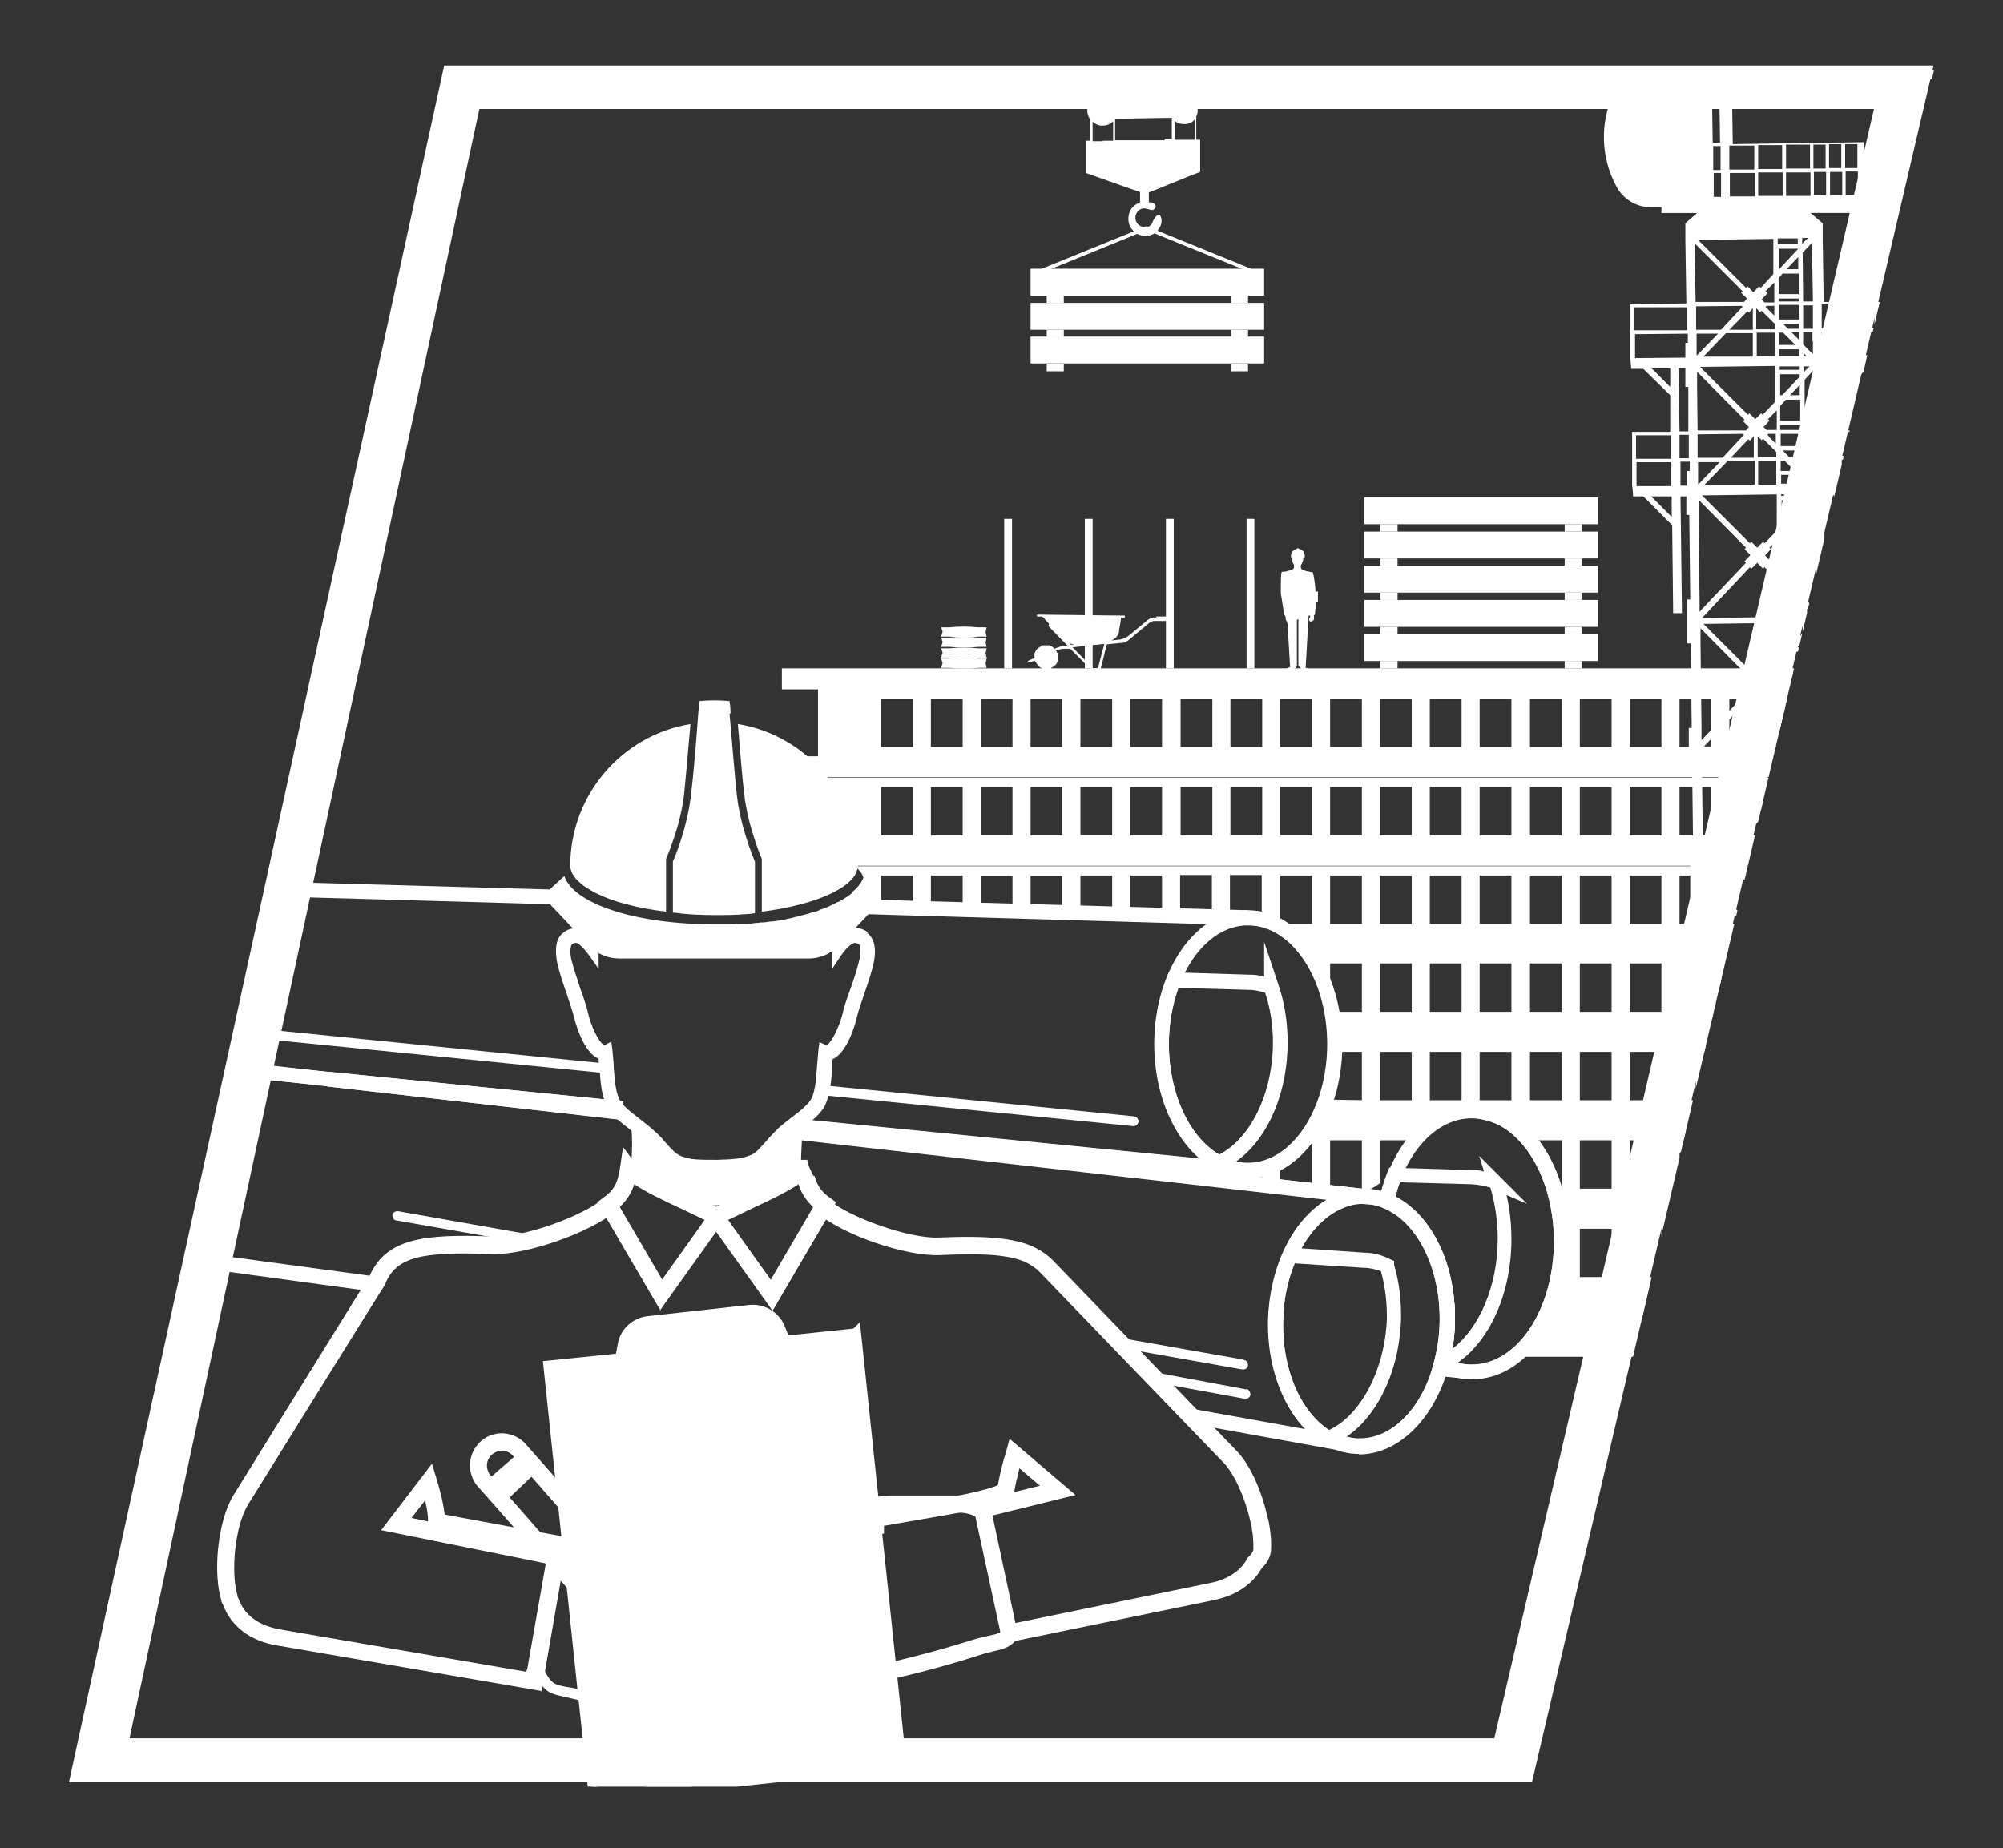
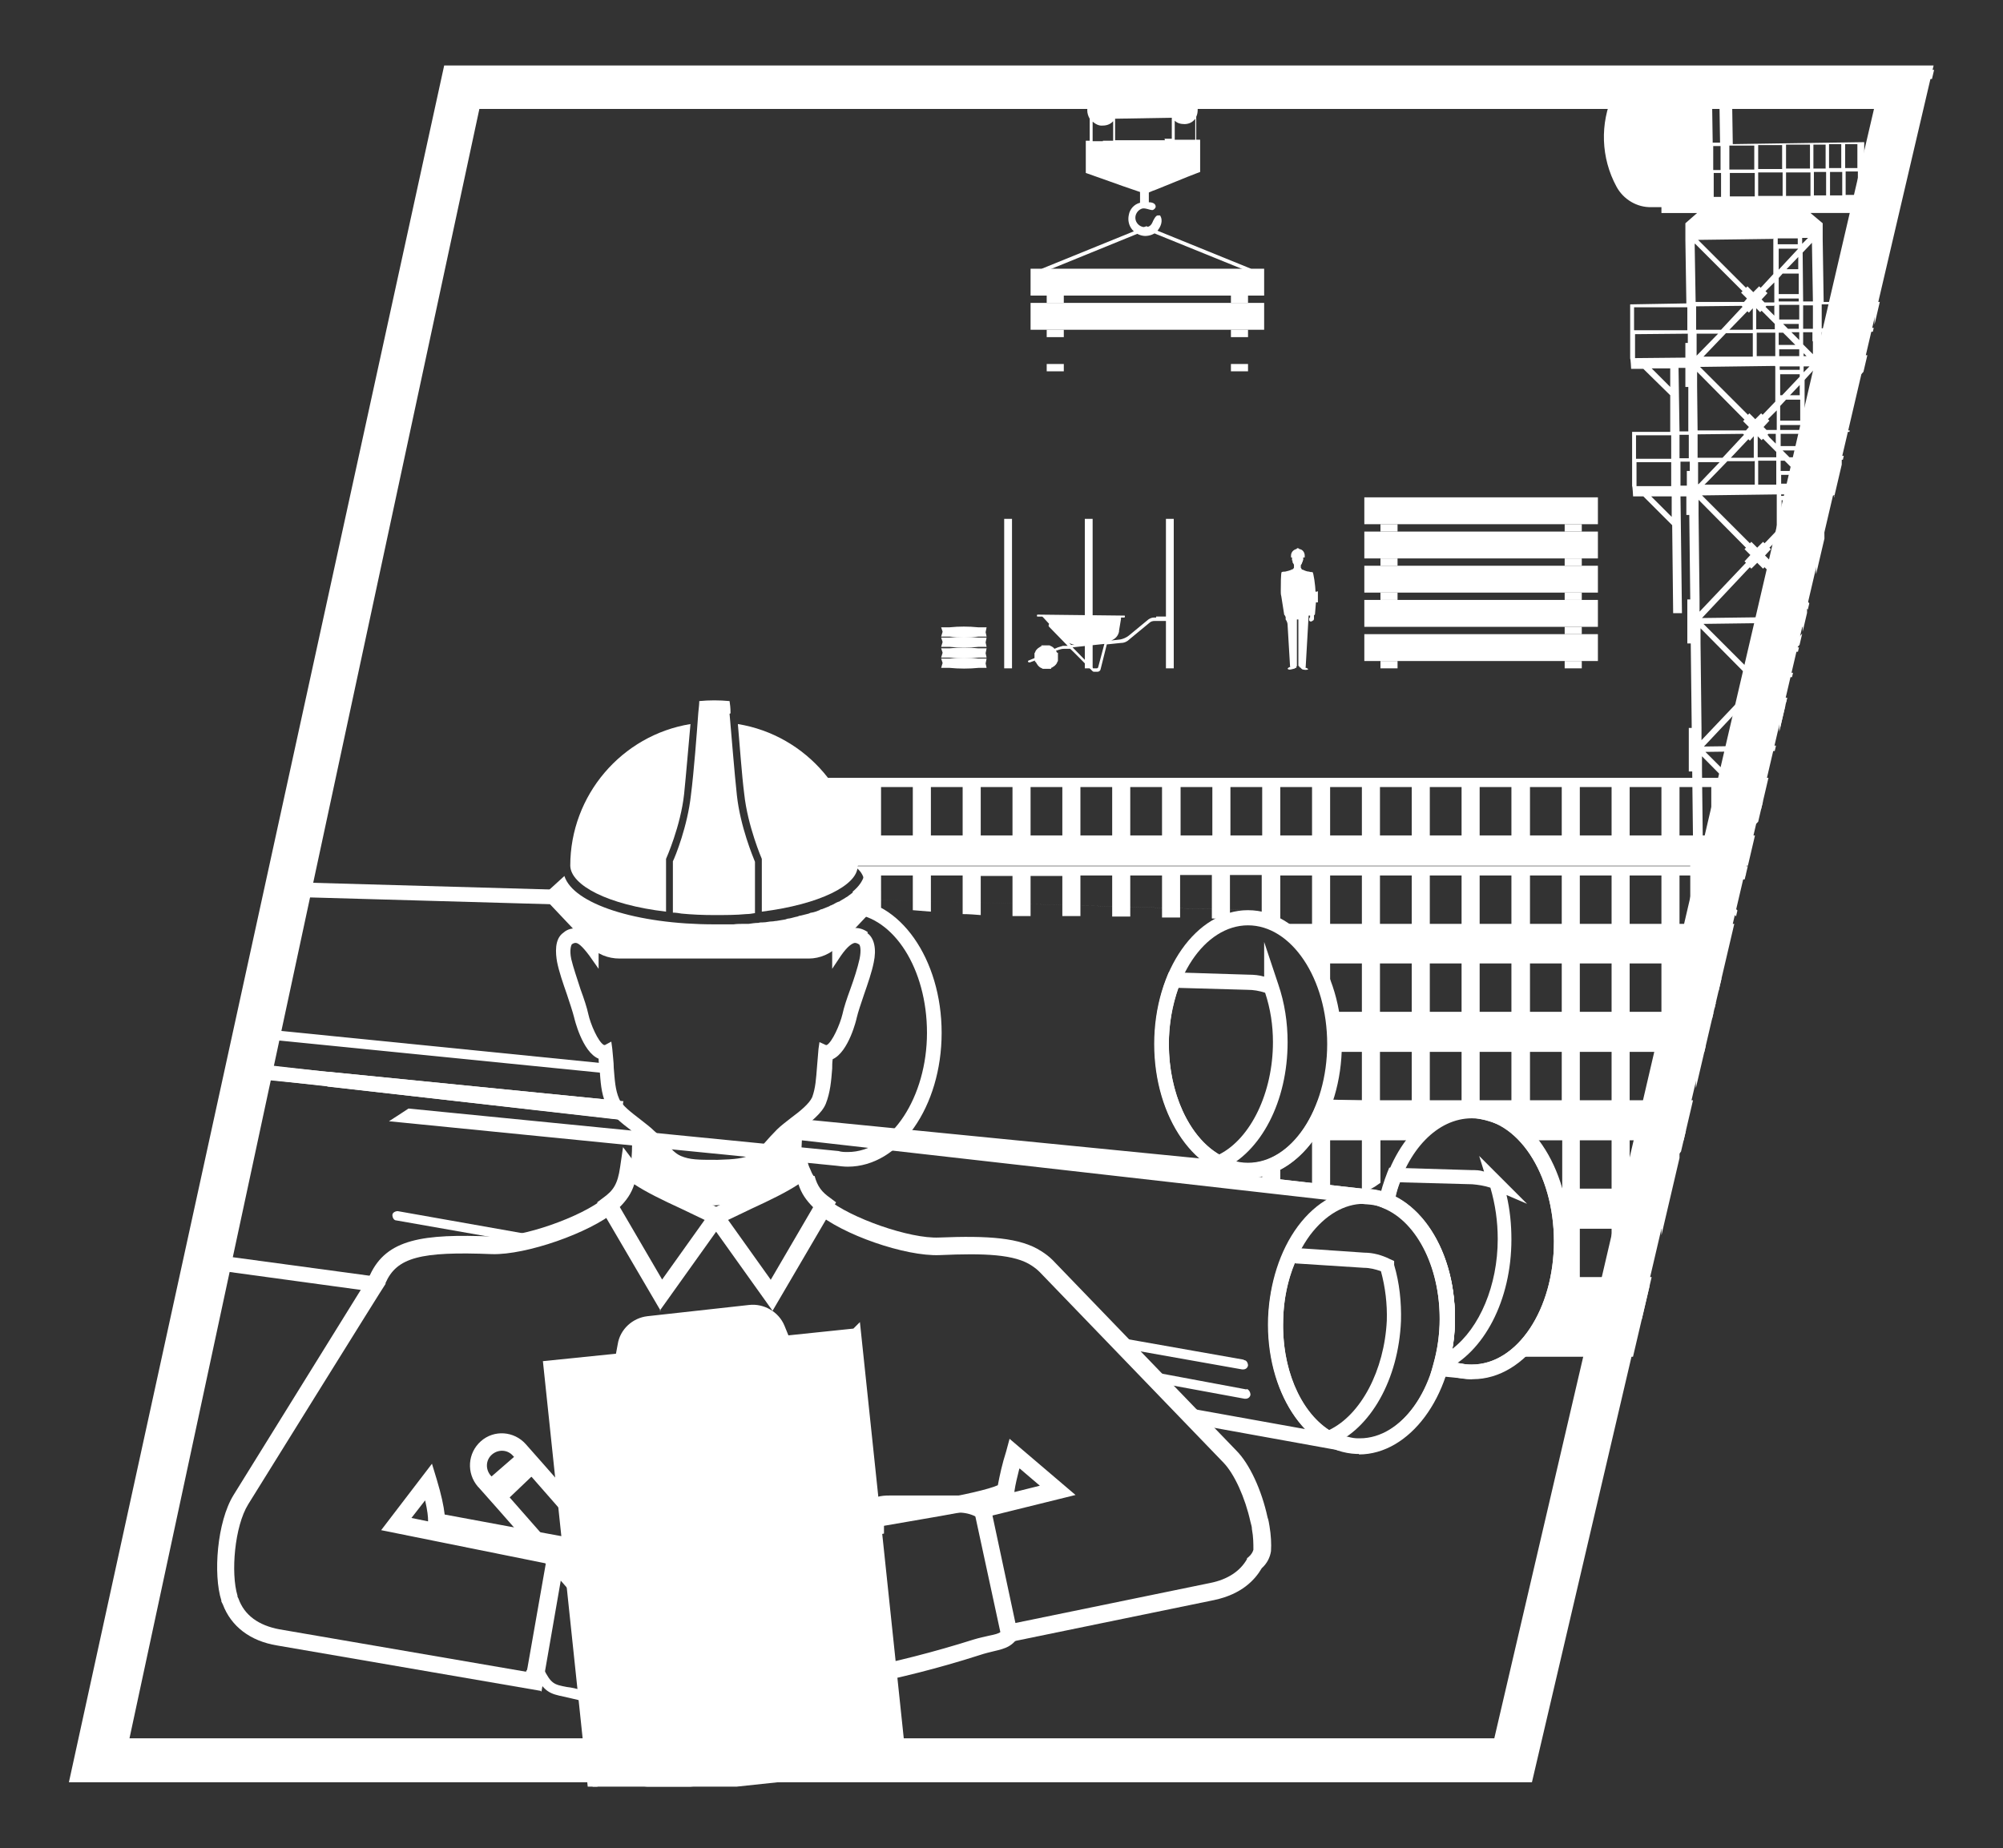
<svg xmlns="http://www.w3.org/2000/svg" id="Layer_1" version="1.1" viewBox="0 0 409.9 378.3">
  <rect x="0" y="0" width="409.9" height="378.3" fill="#333333" stroke="none" />
  <defs>
    <style>
      .st0, .st1 {
        fill: #fff;
      }

      .st2 {
        fill: none;
      }

      .st1 {
        fill-rule: evenodd;
        stroke: #fff;
        stroke-miterlimit: 10;
        stroke-width: 2px;
      }

      .st3 {
        clip-path: url(#clippath);
      }
    </style>
    <clipPath id="clippath">
      <polygon class="st2" points="91 14.3 395.8 14.3 313.6 365.7 14.2 365.7 91 14.3" />
    </clipPath>
  </defs>
  <g class="st3">
    <path class="st0" d="M430.7,30.3h0s0-1.7,0-1.7v-1.6s0-1.7,0-1.7v-1.6s0-1.7,0-1.7v-1.6s0-1.7,0-1.7v-1.6s0-1.7,0-1.7v-1.6s0-1.7,0-1.7v-1.6s0-1.7,0-1.7v-1.6s0-1.6,0-1.6h-3.7s0,1.6,0,1.6v1.7s0,1.6,0,1.6v1.7s0,.4,0,.4h-1s0-.6,0-.6v-1.6s0-1.7,0-1.7v-1.6s0-1.6,0-1.6h-3.7s0,1.6,0,1.6v1.7s0,1.6,0,1.6v1.7s0,.4,0,.4h-1s0-.6,0-.6v-1.6s0-1.7,0-1.7v-1.6s0-1.6,0-1.6h-3.7s0,1.6,0,1.6v1.7s0,1.6,0,1.6v1.7s0,.4,0,.4h-1s0-.6,0-.6v-1.6s0-1.7,0-1.7v-1.6s0-1.6,0-1.6h-3.7s0,1.6,0,1.6v1.7s0,1.6,0,1.6v1.7s0,.4,0,.4h-1s0-.6,0-.6v-1.6s0-1.7,0-1.7v-1.6s0-1.6,0-1.6h-3.7s0,1.6,0,1.6v1.7s0,1.6,0,1.6v1.7s0,.4,0,.4h-.7l-2.2-1.7v-2.8s0-.7,0-.7V2.9c0,0,0-.7,0-.7h-10.5c0,.1-3.6-2.7-3.6-2.7-.2-.1-.4-.1-.6,0l-19.6-15.6c.1-.2,0-.5-.1-.6l-5.5-4.3c-.2-.1-.4-.1-.6,0l-16.9-13.5c.4-.5.4-1.2,0-1.8l-8.5-10.2c-.7-.8-1.8-1.2-2.8-.9l-8.6,2.1c-.6.2-1,.8-.9,1.4l-60.2,14.7c-.1-.2-.3-.4-.6-.3l-6.8,1.7c-.2,0-.4.2-.4.5l-60.2,14.7c0-.2-.3-.4-.6-.3l-6.8,1.7c-.2,0-.4.2-.4.5L145,.2c-.1-.2-.4-.4-.7-.3l-13.6,3.3h-2.7c-.6,0-1.2.6-1.1,1.2v.7l-8.4,12.2h-.1c-.3,0-.6.3-.6.6v.3h0s0,0,0,0h0s0,0,0,0c0,0,0,0,0,0v.8l111-1.5,2.5,2.5h-4c-.5-.3-1.1-.5-1.8-.5-1.7,0-3,1.4-3,3.1,0,.6.2,1.2.5,1.7v4.5c0,0-.4,0-.4,0h-.4s0,6.6,0,6.6l4.8,1.7,2.8,1,3.5,1.2v2.2s0,0,0,0c-1.2.3-2.1,1.3-2.3,2.5-.5,2.3,1.2,4.2,3.3,4.3.9,0,1.9-.3,2.5-1,.7-.8,1.3-2.1.6-3.2h-.5c-.4,0-.9,1-1.1,1.5-.3.6-.7.9-1.5.9-1.2,0-2.2-1.1-1.9-2.4.2-.7.7-1.2,1.3-1.4.6-.2,1.6.3,2.1.3.3,0,.7-.4.7-.7,0-.6-.6-.9-1.4-.9v-2s.7-.3.7-.3l.8-.3,6.4-2.6,1.8-.7.8-.3v-6.6h-.8v-4.7c.2-.4.3-.9.3-1.5,0-.8-.3-1.5-.8-2l85.8-1.1c-2.7,6-2.5,13,.7,18.9,1.4,2.6,4.2,4.3,7.2,4.2h2s0,1.2,0,1.2h7.3c0,0-2.4,2.1-2.4,2.1v2.2s0,1.2,0,1.2l.2,13-11.5.2v11.1c.1,0,.2,2.1.2,2.1h2.5s5.5,5.4,5.5,5.4v7.5c0,0-7.8,0-7.8,0v11.1c.1,0,.2,2.1.2,2.1h2.1s5.9,5.9,5.9,5.9l.2,18h1.8s-.3-24-.3-24h-1.8s0,4.3,0,4.3l-4.2-4.2h7.2c0,0,0,3.8,0,3.8h.6l.2,17.3h-.6v9h.7l.2,17.3h-.6v8.9h.7l.2,17.3h-.6v9h.7l.2,17.3h-.6v9h.7l.2,17.3h-.6v1.6s-15.1,20-15.1,20c.5.2,1,.5,1.5.9l13.7-18v4.5h.6l.2,17.3h-.6v9c.1,0,.1,0,.1,0l-17.5.2c0,.3-.2.6-.3.9-.3,2-.6,3.9-1,5.9l31.2-.4-22,15c0,.7,0,1.5-.1,2.2l24.2-16.6,23.5,15.2v10.5c.1,0-7.3,3-7.3,3v6.4c0,0,7.6,0,7.6,0h.9s4.1,0,4.1,0h.9s30.8-.4,30.8-.4v-6.4c0,0-9.1-3.4-9.1-3.4h-10.5c0,.1-.3-25.9-.3-25.9v-6.8c0,0-26.7-33.3-26.7-33.3v-1.6h-.6l-.2-17.3h.6v-9h-.7l-.2-17.3h.6v-8.9h-.7l-.2-17.3h.6v-9h-.7l-.2-17.3h.6v-9h-.7l-.2-17.3h.6v-3.8s7.2,0,7.2,0l-4,4.3v-4.2c0,0-1.8,0-1.8,0l.3,24h1.8s-.2-18.1-.2-18.1l5.7-6h2.1s0-2.1,0-2.1v-4.9c0,0,0-.7,0-.7v-4.9c0,0,0-.7,0-.7h-7.9c0,.1-.1-7.4-.1-7.4l5.3-5.6h2.5s0-2.1,0-2.1v-4.9c0,0,0-.7,0-.7v-4.9c0,0,0-.7,0-.7h-11.6c0,.1-.2-12.8-.2-12.8v-1.2s0-2.1,0-2.1l-2.5-2.1h11c0-.1,0-1.4,0-1.4v-1.9s0-4.9,0-4.9v-5.6c0,0,0-.7,0-.7l-26.9.4-.2-12.8,54.3-.7v1.8s0,1.7,0,1.7v1.6s0,1.7,0,1.7v1.6s0,1.7,0,1.7v1.6s0,1.7,0,1.7v1.6s0,1.6,0,1.6h3.7s0-1.6,0-1.6v-1.7s0-1.6,0-1.6v-1.7s0-1.6,0-1.6v-1.7s0-1.6,0-1.6v-1.7s0-1.6,0-1.6v-1.7s0,0,0,0h1s0,.2,0,.2v1.6s0,1.7,0,1.7v1.6s0,1.7,0,1.7v1.6s0,1.7,0,1.7v1.6s0,1.7,0,1.7v1.6s0,1.6,0,1.6h3.7s0-1.6,0-1.6v-1.7s0-1.6,0-1.6v-1.7s0-1.6,0-1.6v-1.7s0-1.6,0-1.6v-1.7s0-1.6,0-1.6v-1.7s0,0,0,0h1s0,.2,0,.2v1.6s0,1.7,0,1.7v1.6s0,1.7,0,1.7v1.6s0,1.7,0,1.7v1.6s0,1.7,0,1.7v1.6s0,1.6,0,1.6h3.7s0-1.6,0-1.6v-1.7s0-1.6,0-1.6v-1.7s0-1.6,0-1.6v-1.7s0-1.6,0-1.6v-1.7s0-1.6,0-1.6v-1.7s0,0,0,0h1s0,.2,0,.2v1.6s0,1.7,0,1.7v1.6s0,1.7,0,1.7v1.6s0,1.7,0,1.7v1.6s0,1.7,0,1.7v1.6s0,1.6,0,1.6h3.7s0-1.6,0-1.6v-1.7s0-1.6,0-1.6v-1.7s0-1.6,0-1.6v-1.7s0-1.6,0-1.6v-1.7s0-1.6,0-1.6v-1.7s0,0,0,0h1s0,.2,0,.2v1.6s0,1.7,0,1.7v1.6s0,1.7,0,1.7v1.6s0,1.7,0,1.7v1.6s0,1.7,0,1.7v1.6s0,1.6,0,1.6h3.7s0-1.6,0-1.6ZM144.8,1.7h0c.3,0,.5-.3.4-.6l45.8-11.2c.1.2.3.3.6.3l6.8-1.7c.2,0,.4-.2.4-.4l60.3-14.7c.1.2.3.3.6.3l6.8-1.7c.2,0,.4-.2.4-.4l60.3-14.7c.3.5.8.7,1.3.6l8.6-2.1.4,1.6-8.9,3.5c-.5.2-.8.8-.7,1.3l-43.9,17.3c-.1-.2-.4-.3-.6-.2l-6.5,2.6c-.2,0-.3.3-.3.5l-39.1,15.4c-.1-.2-.4-.3-.7-.2l-12.3,4.9-85.5,1.1,5.9-1.5ZM331.9,14.5l-17.1.2,8.4-12.1h0s8.7,11.9,8.7,11.9ZM313.6,14.7l-8.7-11.9,17.2-.2-8.4,12.1ZM312.4,14.8h0s-17.1.2-17.1.2l8.4-12.1,8.7,11.9ZM294,15l-8.7-11.9,17.2-.2-8.4,12.1ZM292.9,15h0s-17.1.2-17.1.2l8.4-12.1,8.7,11.9ZM274.5,15.2l-8.7-11.9,17.2-.2-8.4,12.1ZM273.4,15.3h0s-17.1.2-17.1.2l8.4-12.1,8.7,11.9ZM255,15.5l-8.7-11.9,17.2-.2-8.4,12.1ZM253.9,15.5h-5.1c.2-.2.3-.6.3-1,0-1.1-.9-2-2-2-.7,0-1.3.4-1.7.9h-7.1c0,0,6.9-9.8,6.9-9.8l8.7,11.9ZM237,13.6h0s-3,0-3,0l-7.2-9.8,17.2-.2-6.9,10ZM235.9,17.6l-2,2.1-2.1-2h4.1ZM119.7,17.3l8.4-12.1,8.7,11.9-17.1.2ZM129.3,5.1l17.2-.2-8.4,12.1-8.7-11.9ZM139.2,17l8.4-12.1,8.7,11.9-17.1.2ZM148.8,4.9l17.2-.2-8.4,12.1-8.7-11.9ZM158.7,16.8l8.4-12.1,8.7,11.9-17.1.2ZM168.3,4.6l17.2-.2-8.4,12.1-8.7-11.9ZM178.2,16.5l8.4-12.1,8.7,11.9-17.1.2ZM187.8,4.4l17.2-.2-8.4,12.1-8.7-11.9ZM197.7,16.3l8.4-12.1,8.7,11.9-17.1.2ZM207.3,4.1l17.2-.2-8.4,12.1-8.7-11.9ZM222.4,13.8c-.4-.5-1-.9-1.7-.9-1.1,0-2,.9-2,2,0,.4.1.8.3,1.1h-1.8s8.4-12.1,8.4-12.1l7.1,9.7h-10.4ZM225.7,28.9h0-2.1s0-4,0-4c.6.5,1.3.9,2.1.8.8,0,1.6-.3,2.1-.9v4s-2.1,0-2.1,0ZM227.8,20.6h3.9s.3.2.3.2h-4c0,0-.2-.1-.2-.2ZM238.4,28.7h0s-4.9,0-4.9,0h-3s-2.3,0-2.3,0v-4.4c0,0,11.6-.2,11.6-.2,0,0,0,0,0,0v4.3c0,0-1.5,0-1.5,0ZM239.8,20.7h-4s.3-.2.3-.2h3.9c0,0-.2.1-.2.2ZM244.6,24.4v4.2s-3.2,0-3.2,0h-1v-3.9c.5.5,1.2.7,2,.7.9,0,1.7-.4,2.2-1.1ZM330.7,18.3h0c0,.2-.1.4-.2.5l-86.4,1.1c-.5-.4-1.1-.6-1.8-.6-.7,0-1.3.2-1.8.6h-3.9s2.4-2.5,2.4-2.5l93.1-1.2c-.6.6-1,1.2-1.4,2ZM337.8,13.9h0c-1,0-1.9.2-2.8.6h-1.8s-9.7-13.1-9.7-13.1v.2c-.3-.5-.7-.8-1.2-.8l-92.6,1.2,7.8-3.1c.3-.1.4-.4.3-.7l39.1-15.4c.1.2.4.3.6.2l6.5-2.6c.2,0,.3-.3.3-.5l43.9-17.3c.3.5.9.8,1.5.6l8.5-3.3v.5c.1,0,.8,53.6.8,53.6h-1.2ZM334.4,62.9h10.9c0-.1,0,4.7,0,4.7h-10.9c0,.1,0-4.7,0-4.7ZM338.1,75.4h3.7s0,3.8,0,3.8l-3.8-3.8ZM334.6,73.3v-4.9c0,0,10.8-.1,10.8-.1v1.9s-.5,0-.5,0v3s-10.3.1-10.3.1ZM334.8,89.1h7.2c0,0,0,4.8,0,4.8h-7.2c0,0,0-4.8,0-4.8ZM334.9,99.5v-4.9c0,0,7.1,0,7.1,0v4.9c0,0-7.1,0-7.1,0ZM343.6,75.3h1.3s0,3.9,0,3.9h.6v9.1c.1,0-1.8,0-1.8,0l-.2-13ZM343.7,89h1.9s0,4.8,0,4.8h-1.9s0-4.8,0-4.8ZM345.2,96.4v3s-1.3,0-1.3,0v-4.9c0,0,1.9,0,1.9,0v1.9s-.5,0-.5,0ZM384.1,98.9h-7.2c0,0,0-4.8,0-4.8h7.2c0,0,0,4.8,0,4.8ZM383.9,88.4v4.9c0,0-7.1,0-7.1,0v-4.9c0,0,7.1,0,7.1,0ZM404.4,10.7h0s-2.8-2.2-2.8-2.2h2.7s0,2.2,0,2.2ZM404.3,2.9v4.9c0,0-3.5,0-3.5,0l-4.2-3.4c0-.2,0-.5-.1-.6l-1-.8h8.9ZM340.2-22.6v-9.8c-.1,0-.1,0-.1,0l3.3,13.1-3.2-3.2ZM340.2-20.9h0s3.5,3.5,3.5,3.5l-3.4,3.6v-7.2ZM340.3-12.1l3.9-4.1,2.8,11.1-6.7-6.8v-.2ZM340.3-10.2h0l7.1,7.1-6.9,7.3-.2-14.4ZM350.6,34.8v-4.9c0,0,1.5,0,1.5,0v4.9c0,0-1.5,0-1.5,0ZM352.2,35.4v4.9c0,0-1.5,0-1.5,0v-4.9c0,0,1.5,0,1.5,0ZM350.5,29.2v.5l-.2-13.3h1.5s.2,12.8.2,12.8h-1.5ZM350.3,13.7h0s-.7,0-.7,0l-8.4-8.5,6.7-7.1,4,15.5h-1.5ZM340.7,13.9h0s-.1-7.5-.1-7.5l7.4,7.4h-7.3ZM346.9,49.9l9.4,9.4.3.3-.3.3,1.2,1.2-.6.7h-9.9c0,.1-.2-11.9-.2-11.9ZM361.3,59.6h0s.3-.3.3-.3l1.5-1.5v2.6s0,.9,0,.9v.6s-2,0-2,0l-.6-.6,1.2-1.3-.3-.3ZM363.1,62.5v2.1s-1.8-1.8-1.8-1.8l.2-.2h1.5ZM360.5,63.6h0s.3.3.3.3l2.4,2.4h0c0,0,0,1.1,0,1.1h-3.8s0-4.3,0-4.3l.8.8.3-.3ZM363.3,72.9h-3.8s0-4.8,0-4.8h3.8s0,2.5,0,2.5v2.3ZM363.3,75h0v1.6s0,4.3,0,4.3v1.3s-2.3,2.4-2.3,2.4l-.3.3-.3-.3-1.2,1.2-1.2-1.2-.3.3-.3-.3-9.5-9.5,15.3-.2ZM363.5,88h-2s0,0,0,0l-.6-.6,1.2-1.3-.3-.3.3-.3,1.5-1.5v2.1s0,.9,0,.9v1ZM363.6,99.2h-3.8s0,0,0,0v-4.9c0,0,3.7,0,3.7,0v2.1s0,.9,0,.9v1.9ZM363.7,108.5l-2.3,2.4h0s-.3.3-.3.3l-.3-.3-1.2,1.2-1.2-1.2-.3.3-.3-.3-9.5-9.5,15.3-.2v1.2s0,4.3,0,4.3v1.7ZM363.8,117l-1.5-1.5h0c0,0-.2-.3-.2-.3l.3-.3-1.2-1.2,1.2-1.3-.3-.3.3-.3,1.5-1.5v1.7s0,.9,0,.9v4.2ZM370.6,257.4h-4.1s0,0,0,0h4.1s0,0,0,0ZM370.7,258.6v3s-4.1,0-4.1,0v-3s4.1,0,4.1,0ZM366.5,256.5v-4.3c0,0,1.3,0,1.3,0l2.8,2.8v1.5s-4.1,0-4.1,0ZM366.5,251.3v-.5l.5.5h-.5ZM369.5,252.1h1.1v1.1s-1.1-1.1-1.1-1.1ZM368.7,251.3h0s-2.2-2.2-2.2-2.2v-2s4.1,0,4.1,0v4.3c0,0-1.8,0-1.8,0ZM370.5,179.9h0s1.2,0,1.2,0l-1.2,1.2v-1.2ZM370.5,178.7v-1.6s1.5,1.5,1.5,1.5h-1.5ZM370.5,246.1h-4.1s0-4.2,0-4.2h4.1s0,4.2,0,4.2ZM366.3,241v-.5l3.6-3.8h.5v4.3c0,0-4,0-4,0ZM366.3,238.7v-2s2,0,2,0l-2,2.1ZM369.1,235.8h-2.8s0-3.4,0-3.4h4.1s0,2.1,0,2.1l-1.2,1.3ZM366.2,230.6v-4.3c0,0,1.7,0,1.7,0l2.3,2.4v1.9s-4.1,0-4.1,0ZM366.1,225.5v-1l.9,1h-.9ZM369.6,226.3h.7v.7l-.7-.7ZM368.7,225.5h0s-2.6-2.6-2.6-2.6v-1.6s4.1,0,4.1,0v4.3c0,0-1.4,0-1.4,0ZM370.1,152.4v-1.6s1.5,1.5,1.5,1.5h-1.5ZM371.3,153.6l-1.2,1.2v-1.2s0,0,0,0h1.2ZM370.2,220.3h-4.1s0-4.2,0-4.2h4.1s0,4.2,0,4.2ZM366,215.2h0s0-.9,0-.9l3.2-3.4h.9v4.3c0,0-4,0-4,0ZM366,212.5v-1.6s1.6,0,1.6,0l-1.6,1.6ZM368.4,210h-2.4s0-3.8,0-3.8h4.1s0,2.1,0,2.1l-1.7,1.8ZM365.9,204.8v-4.3c0,0,2.1,0,2.1,0l1.9,2v2.3s-4.1,0-4.1,0ZM365.8,198.3l1.4,1.4h-1.3s0,0,0,0v-1.4ZM368.8,199.6h0s-3-3-3-3v-1.2s4.1,0,4.1,0v4.3c0,0-1,0-1,0ZM369.8,128.6v-1.2s1.2,0,1.2,0l-1.2,1.2ZM369.8,126.2v-1.6s1.5,1.5,1.5,1.5h-1.5ZM369.8,194.5h-4.1c0,0,0-4.2,0-4.2h4.1s0,4.2,0,4.2ZM359.8,242.4l-.3-.3-9.5-9.5,15.3-.2v3.4s0,.9,0,.9v2.9s-2.2,2.4-2.2,2.4l-.3.3-.3-.3-1.2,1.2-1.2-1.2-.3.3ZM359.6,221l.3.3,1.2-1.2,1.2,1.2.3-.3.3.3,2.4,2.4v1.9s0,.9,0,.9v4.3c0,0,0,.5,0,.5l-15.6.2,9.5-10.1.3-.3ZM359.5,216.2l-.3-.3-9.5-9.5,15.3-.2v3.8s0,.9,0,.9v2.5s-2.3,2.4-2.3,2.4l-.3.3-.3-.3-1.2,1.2-1.2-1.2-.3.3ZM359.2,194.8l.3.3,1.2-1.2,1.2,1.2.3-.3.3.3,2.4,2.4v2.3s0,.9,0,.9v4.3c0,0,0,.1,0,.1l-15.6.2,9.5-10.1.3-.3h0ZM358.9,168.5l.3.3,1.2-1.2,1.2,1.2.3-.3.3.3,2.4,2.4v2.7s0,.9,0,.9v4c0,0-15.5.2-15.5.2l9.5-10.1.3-.3ZM358.5,163.4l-9.5-9.5,15.3-.2v4.7c0,0,0,.9,0,.9v1.7s-2.3,2.4-2.3,2.4l-.3.3-.3-.3-1.2,1.2-1.2-1.2-.3.3-.3-.3h0ZM358.5,142.3l.3.3,1.2-1.2,1.2,1.2.3-.3.3.3,2.4,2.4v3.1s0,.9,0,.9v3.6c0,0-15.5.2-15.5.2l9.5-10.1.3-.3ZM363.9,118.7v3.5s0,.9,0,.9v3.2s-15.6.2-15.6.2l9.5-10.1.3-.3h0s.3.3.3.3l1.2-1.2,1.2,1.2.3-.3.3.3,2.4,2.4ZM364,127.5v5.1c0,0,0,.9,0,.9v1.3s-2.3,2.4-2.3,2.4l-.3.3-.3-.3-1.2,1.2-1.2-1.2-.3.3-.3-.3-9.5-9.5,15.3-.2ZM364.9,66.3h3.2s0,1,0,1h-2.2s0,0,0,0l-1-1ZM364.9,68.1l2.5,2.5h-3.4s0-2.5,0-2.5h.9ZM364.2,142.9v.3l-1.8-1.8.3-.3-1.2-1.2h0s1.2-1.3,1.2-1.3l-.3-.3.3-.3,1.5-1.5v1.3s0,.9,0,.9v4.3ZM364.4,96.4v-2.1s.8,0,.8,0l2.1,2.1h-2.9ZM364.4,162.7v1.8s0,4.3,0,4.3v.8l-1.5-1.5-.3-.3.3-.3-1.2-1.2h0s1.2-1.3,1.2-1.3l-.3-.3.3-.3,1.5-1.5ZM364.7,180v4.2c0,0,0,.9,0,.9v2.1s-2.3,2.4-2.3,2.4l-.3.3-.3-.3-1.2,1.2-1.2-1.2-.3.3-.3-.3h0s-9.5-9.5-9.5-9.5l15.3-.2ZM364.9,194.5v1.2s-1.5-1.5-1.5-1.5h0c0,0-.2-.3-.2-.3l.3-.3-1.2-1.2h0s1.2-1.3,1.2-1.3l-.3-.3.3-.3,1.5-1.5v1.3s0,4.3,0,4.3ZM364.8,119.6l2.6,2.6h-2.5s0,0,0,0v-2.6ZM365.1,216.1v4.3c0,0,0,.9,0,.9v.7s-1.5-1.5-1.5-1.5l-.2-.2h0c0,0,.3-.4.3-.4l-1.2-1.2h0s1.2-1.3,1.2-1.3l-.3-.3.3-.3,1.5-1.5h0c0,0,0,.9,0,.9ZM365.1,148.1v-2.2s2.2,2.2,2.2,2.2h-2.2ZM365.3,159.2h.8l-.8.8v-.8ZM365.5,246.2v2s-1.5-1.5-1.5-1.5h0c0,0-.2-.3-.2-.3l.3-.3-1.2-1.2h0s1.2-1.3,1.2-1.3l-.3-.3.3-.3,1.5-1.5v4.8ZM365.4,172.1l1.8,1.8h-1.8s0-1.8,0-1.8ZM360.2,247.5l1.2-1.2,1.2,1.2.3-.3.3.3,2.4,2.4v1.4s0,.9,0,.9v4.3c0,0,0,.9,0,.9h0c0,0-15.6.3-15.6.3l9.5-10.1.3-.3.3.3ZM365.6,185.1h1.2s-1.2,1.2-1.2,1.2v-1.2ZM365.7,189.3h0s0-1.4,0-1.4l2.8-3h1.3s0,4.3,0,4.3h-4.1ZM369.7,184.1h-.4l.4-.4v.4ZM367.6,184.2h0s-2,0-2,0v-4.2c0,0,4,0,4,0v2.1s-2,2.2-2,2.2ZM365.5,178.7v-4s2.5,0,2.5,0l1.5,1.5v2.5s-4.1,0-4.1,0ZM368.9,173.8h0s-3.5-3.5-3.5-3.5v-.8h4.1c0,0,0,4.2,0,4.2h-.7ZM369.5,102.4v-1.2s1.2,0,1.2,0l-1.2,1.2ZM369.4,99.1v-.6l.6.6h-.6ZM369.5,168.6h-4.1s0-4.2,0-4.2h4.1s0,4.2,0,4.2ZM365.3,163.5v-1.8s2.4-2.5,2.4-2.5h1.7s0,4.3,0,4.3h-4.1ZM369.3,158.3h-.8s.8-.9.8-.9v.9ZM366.9,158.4h-1.6s0-4.3,0-4.3h4.1s0,1.7,0,1.7l-2.4,2.6ZM365.2,152.5v-3.6s2.9,0,2.9,0l1.1,1.1v2.4s-4.1,0-4.1,0ZM368.9,148h0s-3.9-3.9-3.9-3.9v-.4h4.1c0,0,0,4.2,0,4.2h-.3ZM369.1,76.2v-1.2s1.2,0,1.2,0h0l-1.2,1.2ZM369.1,72.9v-.6l.6.6h-.6ZM369.1,142.8h-4.1s0-4.2,0-4.2h4.1s0,4.2,0,4.2ZM365,137.7h0s0-2.2,0-2.2l2-2.1h2.1s0,4.3,0,4.3h-4.1ZM364.9,133.8v-.4h.4l-.4.4ZM367.8,132.5l1.2-1.3v1.3s-1.2,0-1.2,0ZM366.1,132.6h0s-1.2,0-1.2,0v-4.3c0,0,4,0,4,0v1.3s-2.8,3-2.8,3ZM364.8,126.3v-3.2s3.4,0,3.4,0l.7.7v2.5s-4.1,0-4.1,0ZM364.8,117.9h0s4,0,4,0v4.2s-4.1-4.1-4.1-4.1ZM368.8,117h-4.1s0-4.2,0-4.2h4.1s0,4.2,0,4.2ZM368.8,48.7h1.2s-1.2,1.2-1.2,1.2v-1.2ZM364.6,111.9h0s0-2.6,0-2.6l1.6-1.7h2.5s0,4.3,0,4.3h-4.1ZM367,106.7l1.6-1.7v1.7s-1.6,0-1.6,0ZM368.6,103.3l-3.2,3.4h-.8v-4.3c0,0,4,0,4,0v.9ZM368.6,101.5h-4.1s0-.3,0-.3h4.1s0,.3,0,.3ZM364.5,99.1v-1.9s3.8,0,3.8,0l.3.3v1.5s-4.1,0-4.1,0ZM366.9,94.2h1.6s0,1.6,0,1.6l-1.6-1.6ZM366.2,93.6l-1.4-1.4h3.7s0,1.4,0,1.4c0,0-2.2,0-2.2,0ZM364.4,91.3v-2.5s4.1,0,4.1,0v2.5s-4.1,0-4.1,0ZM368.4,88h-4.1s0-1,0-1h4.1s0,1,0,1ZM364.3,86.1v-3s1.2-1.3,1.2-1.3h2.9s0,4.3,0,4.3h-4.1ZM366.3,80.9h0s2-2.1,2-2.1v2.1s-2,0-2,0ZM368.3,77.1l-3.6,3.8h-.4v-4.3c0,0,4,0,4,0v.5ZM368.3,75.7h-4.1s0-.7,0-.7h4.1s0,.7,0,.7ZM364.1,72.9v-1.4s4.1,0,4.1,0v1.4s-4.1,0-4.1,0ZM366.6,68h1.6s0,1.6,0,1.6c0,0-1.6-1.6-1.6-1.6ZM364.1,65.4h0v-3s4.1,0,4.1,0v3s-4,0-4,0ZM368.1,61.7h-4.1s0-.6,0-.6h4.1s0,.6,0,.6ZM364,60.3v-3.4s.8-.9.8-.9h3.3s0,4.2,0,4.2h-4.1ZM365.6,55.1l2.4-2.5v2.5s-2.4,0-2.4,0ZM368,50.9l-4,4.3h0s0-4.3,0-4.3h4.1s0,0,0,0ZM363.8,50v-1.2s4.1,0,4.1,0v1.2s-4.1,0-4.1,0ZM359.1,94.3h0s0,4.9,0,4.9h-10.3c0,.1,4.7-4.8,4.7-4.8h5.5ZM354.2,93.7l3.3-3.5.3-.3h0l.3.3.8-.9v4.4c0,0-4.8,0-4.8,0ZM363.5,93.6h-3.8s0-4.3,0-4.3l.8.8.3-.3.3.3,2.4,2.4v1.1ZM362,89.3h0l-.3-.3.2-.2h1.5s0,2,0,2l-1.5-1.5ZM348.5,73.1l4.7-4.9h5.5c0,0,0,4.8,0,4.8h-10.3ZM353.9,67.5h0l3.4-3.5.3-.3.3.3.8-.9v4.4c0,0-4.8,0-4.8,0ZM347.1,62.7h0s9.3-.1,9.3-.1l.2.2-.3.3-4.1,4.4h-5.1c0,0,0-4.8,0-4.8ZM347.2,72.8v-2.6s0-1.9,0-1.9h4.4c0,0-4.4,4.5-4.4,4.5h0ZM347.3,79.1h0s0-3,0-3l9.4,9.5.3.3-.3.3,1.2,1.2-.6.7h-9.9c0,.1-.1-9-.1-9ZM347.4,88.9h0s9.3-.1,9.3-.1l.2.2-.3.3-4.1,4.4h-5.1c0,0,0-4.8,0-4.8ZM347.5,99.1v-2.6s0-1.9,0-1.9h4.4c0,0-4.3,4.5-4.3,4.5ZM347.8,122.6h0l-.2-17.3v-3s9.4,9.5,9.4,9.5l.3.3-.3.3,1.2,1.2-1.2,1.3.3.3-.3.3-9.2,9.7v-2.6ZM348.2,148.9h0s-.2-17.3-.2-17.3v-3s9.4,9.5,9.4,9.5l.3.3-.3.3,1.2,1.2-1.2,1.3.3.3-.3.3-9.2,9.7v-2.6ZM348.5,175.1h0s-.2-17.3-.2-17.3v-3s9.4,9.5,9.4,9.5l.3.3-.3.3,1.2,1.2-1.2,1.3.3.3-.3.3-9.2,9.7v-2.6ZM348.9,201.3h0l-.2-17.3v-3s9.4,9.4,9.4,9.4l.3.3-.3.3,1.2,1.2-1.2,1.3.3.3-.3.3-9.2,9.7v-2.6ZM349.2,227.6h0l-.2-17.3v-3s9.4,9.5,9.4,9.5l.3.3-.3.3,1.2,1.2-1.2,1.3.3.3-.3.3-9.2,9.7v-2.6ZM349.6,253.8h0s-.2-17.3-.2-17.3v-3s9.4,9.5,9.4,9.5l.3.3-.3.3,1.2,1.2-1.2,1.3.3.3-.3.3-9.2,9.7v-2.6ZM349.7,262.7h0s0-3.9,0-3.9l16.1-.2v3s0,.9,0,.9l-16.1.2ZM363.9,269.3l21.1-.3.2,14.1-21.3-13.8ZM373.4,74.9h0s1.4,0,1.4,0l.2,13h-1.9s-.1-9.2-.1-9.2h.6v-3.8ZM375,93.4h-1.9s0-4.8,0-4.8h1.9s0,4.8,0,4.8ZM373.1,227.2h0s0,2.7,0,2.7l-2-2-.2-18.8,1.9-2v2.9s.3,17.3.3,17.3ZM371.2,231.1v-1.6s1.5,1.5,1.5,1.5h-1.5ZM372.4,232.3l-1.2,1.2v-1.2s1.2,0,1.2,0h0ZM370.8,207.3v-1.2s1.2,0,1.2,0l-1.2,1.2ZM370.8,204.9v-1.6s1.5,1.5,1.5,1.5h-1.5ZM371.5,255.8l1.5,1.5h-1.5s0-1.5,0-1.5ZM385.9,269h4.1s0,4.1,0,4.1h-4.1s0-4.1,0-4.1ZM386,274.1h4.1s0,4.2,0,4.2h-4.1s0-4.2,0-4.2ZM386.1,279.2h4.1s0,4.2,0,4.2h-4.1s0-4.2,0-4.2ZM390.2,286.4l-3-2h3s0,2,0,2ZM386.1,285.8h0s4.1,2.7,4.1,2.7v.2h-4.1s0-2.9,0-2.9ZM386.2,289.6h4.1s0,4.2,0,4.2h-4.1s0-4.2,0-4.2ZM390.4,295h-3.4s0,0,0,0l-.7.3v-.6h4.1s0,.3,0,.3ZM390.9,269h6.2c0,0,.3,22,.3,22l-6.3-4.1-.2-18ZM391.2,295h0s0-6,0-6l6.3,4.1v1.8s-6.2,0-6.2,0ZM373.5,262.3h2.3s-.1-9-.1-9h-.6l-.2-17.3h.6v-4.5c0,0,24.3,30.5,24.3,30.5h-2.8s-25.4.4-25.4.4v-3.9s1.9,0,1.9,0v3.8ZM373.4,253.4h0s0,2.7,0,2.7l-2-2-.2-18.8,1.9-2.1v2.9s.3,17.3.3,17.3ZM373.7,99v-3h-.6v-1.8s1.9,0,1.9,0v4.9c0,0-1.3,0-1.3,0ZM376.6,78.6v-3.8s3.6,0,3.6,0l-3.6,3.8ZM383.7,72.7h-10.3c0,.1,0-2.9,0-2.9h-.6v-1.8s10.9-.1,10.9-.1v4.9ZM383.6,62.2v4.9c0,0-10.8.1-10.8.1v-4.9c0,0,10.8-.1,10.8-.1ZM372.5,183.7l.2,17.3v2.7s-2-2-2-2l-.2-18.8,1.9-2v2.9ZM372.2,157.4h0s.2,17.3.2,17.3v2.7s-1.9-2-1.9-2l-.2-18.8,1.9-2v2.9ZM371.8,131.2h0s.2,17.3.2,17.3v2.7s-1.9-2-1.9-2l-.2-18.8,1.9-2v2.9ZM371.5,105h0s.2,17.3.2,17.3v2.7s-1.9-2-1.9-2l-.2-18.8,1.9-2.1v2.9ZM371.4,96h0v2.7s-1.9-2-1.9-2v-2.5s1.9,0,1.9,0v1.8ZM371.3,93.5h-2s0-4.8,0-4.8h2s0,4.8,0,4.8ZM371.1,78.7v9.2c.1,0-1.8,0-1.8,0v-10.1c-.1,0,1.8-2,1.8-2v2.9ZM371,69.8h0s0,2.7,0,2.7l-2-2v-2.5s1.9,0,1.9,0v1.9ZM371,67.3h-2s0-4.8,0-4.8h2s0,4.8,0,4.8ZM370.8,49.6h0s.2,12.1.2,12.1h-2s-.1-10-.1-10l1.9-2ZM380.2,39.9h-2.5s0-4.8,0-4.8h2.5s0,4.8,0,4.8ZM380.1,29.5v4.9c0,0-2.5,0-2.5,0v-4.9c0,0,2.5,0,2.5,0ZM377,40h-2.5s0-4.8,0-4.8h2.5s0,4.8,0,4.8ZM376.8,29.5v4.9c0,0-2.5,0-2.5,0v-4.9c0,0,2.5,0,2.5,0ZM373.7,40h-2.5s0-4.8,0-4.8h2.5s0,4.8,0,4.8ZM373.6,29.6v4.9c0,0-2.5,0-2.5,0v-4.9c0,0,2.5,0,2.5,0ZM370.5,40.1h-5c0,0,0-4.8,0-4.8h5c0,0,0,4.8,0,4.8ZM370.4,29.6v4.9c0,0-4.9,0-4.9,0v-4.9c0,0,4.9,0,4.9,0ZM364.8,40.1h-5c0,0,0-4.8,0-4.8h5c0,0,0,4.8,0,4.8ZM364.7,29.7v4.9c0,0-4.9,0-4.9,0v-4.9c0,0,4.9,0,4.9,0ZM359.1,40.2h-5.1c0,0,0-4.8,0-4.8h5.1c0,0,0,4.8,0,4.8ZM359,29.8v4.9c0,0-5.1,0-5.1,0v-4.9c0,0,5.1,0,5.1,0ZM362.9,48.8h0s0,1.2,0,1.2v5.2c0,0,0,.9,0,.9h0s-2.3,2.5-2.3,2.5l-.3.3-.3-.3-1.2,1.2-1.2-1.2-.3.3-.3-.3-9.5-9.5,15.3-.2ZM355.1,3.5h9.1c0-.1,0,4.8,0,4.8h-9.1c0,.1,0-4.8,0-4.8ZM355.3,13.6v-4.6c0,0,9-.1,9-.1v4.6c0,0-9,.1-9,.1ZM376.8-2.8v-.5h2.3s0-2,0-2l-2.3-1.2-12.7.2-2.3,1.2v2s2.3,0,2.3,0V2.7c0,0-9.7.1-9.7.1v10.8c.1,0-.8,0-.8,0l-13.4-52.4,5.1,4.5c.5.4,1.1.5,1.7.2l17,13.6c-.1.2,0,.5.1.7l5.5,4.3c.2.1.4.1.6,0L389.8.1c-.1.2,0,.5.1.7l2,1.6-15,.2V-2.8ZM376.9,3.2h2.5s0,4.8,0,4.8h-2.5s0-4.8,0-4.8ZM377,13.4v-4.6c0,0,2.4,0,2.4,0v4.6c0,0-2.4,0-2.4,0ZM380.1,3.2l11.8-.2v4.9c0,0-11.7.2-11.7.2V3.2ZM380.2,13.3v-4.6c0,0,11.7-.2,11.7-.2v4.6c0,0-11.7.1-11.7.1ZM392.5,3h.2l2.6,2.1c.2.1.4.1.6,0l3.4,2.7h-6.8c0,0,0-4.8,0-4.8ZM392.7,13.2v-4.6c0,0,7.6,0,7.6,0l4.2,3.3v1.2s-11.7.2-11.7.2ZM405.1,13v-.6l.8.6h-.8Z" />
    <polygon class="st0" points="364.4 93.6 364.4 93.4 364.6 93.6 364.4 93.6" />
    <polygon class="st0" points="364.1 67.3 364.1 67.2 364.2 67.3 364.1 67.3" />
    <polygon class="st0" points="369.9 200.8 369.6 200.5 369.9 200.5 369.9 200.8" />
    <polygon class="st0" points="370 209.9 370 209.9 370 209.9 370 209.9" />
    <rect class="st0" x="364.1" y="233.4" width="6.5" height="9.9" />
    <rect class="st0" x="364.1" y="215.4" width="6.5" height="9.9" />
    <rect class="st0" x="364.1" y="197.3" width="6.5" height="9.9" />
    <rect class="st0" x="364.1" y="179.2" width="6.5" height="9.9" />
    <rect class="st0" x="364.1" y="161.1" width="6.5" height="9.9" />
    <rect class="st0" x="364.1" y="143" width="6.5" height="9.9" />
    <path class="st0" d="M239.6,126.2h-3v.2h-.5c-.4,0-.8.2-1.1.4l-4,3.3c-.5.4-1.2.7-1.8.8l-1.8.2h0c.8-.3,1.4-.9,1.6-1.8v-.2h0l.4-2.4h0v-.3h.6c.1,0,.2,0,.2-.2s0-.2-.2-.2l-17.6-.2c-.1,0-.2,0-.2.2s0,.2.2.2h.9l.3.3h0c0,0,1.1,1.2,1.1,1.2-.1.2-.2.4,0,.6l3.8,3.9h-1c-.3.1-.7.2-1,.3l-.7.3s0,0,0,0h0c0,0-.2-.2-.3-.3h0s0,0,0,0l-.3-.2s0,0,0,0h0c-.1,0-.2-.1-.4-.2h0s0,0,0,0h-.3c0-.1,0-.1,0,0h0c-.1,0-.3,0-.4,0h0s0,0,0,0h-.3s0,0,0,0h0c-.1,0-.3,0-.4,0h0s0,0,0,0h-.3c0,.1,0,.1,0,.2h0c-.1,0-.3.1-.4.2h0s0,0,0,0l-.3.2s0,0,0,0h0c-.1.1-.2.2-.3.3h0s0,0,0,0l-.2.3s0,0,0,0h0c0,.1-.1.3-.2.4h0s0,0,0,0v.3c-.1,0-.1,0,0,0h0c0,.1,0,.3,0,.4h0s0,0,0,0v.3s0,0,0,0h0c0,0-1.2.5-1.2.5-.1,0-.2.2-.1.3,0,0,.2.1.3.1l1.1-.4h0v.3c.1,0,.1,0,.2,0h0c0,.1.1.3.2.4h0s0,0,0,0l.2.3s0,0,0,0h0c0,0,.2.2.3.3h0s0,0,0,0l.3.2s0,0,0,0h0c.1,0,.2.1.4.2h0s0,0,0,0h.3c0,.1,0,.1,0,0h0c.1,0,.3,0,.4,0h0s0,0,0,0h.3s0,0,0,0h0c.1,0,.3,0,.4,0h0s0,0,0,0h.3c0-.1,0-.1,0-.2h0c.1,0,.3-.1.4-.2h0s0,0,0,0l.3-.2s0,0,0,0h0c.1-.1.2-.2.3-.3h0s0,0,0,0l.2-.3s0,0,0,0h0c0-.1.1-.3.2-.4h0s0,0,0,0v-.3c.1,0,.1,0,0,0h0c0-.1,0-.3,0-.4h0s0,0,0,0v-.3s0,0,0,0h0c0-.1,0-.3,0-.4h0s0,0,0,0v-.3c-.1,0-.1,0-.2,0h0c0-.1-.1-.2-.2-.4l.6-.2c.3-.1.6-.2,1-.2h1.3c0-.1,4.5,4.5,4.5,4.5.1.1.2.2.4.2h.7c.3,0,.5-.2.6-.4l1.3-5.2,2.9-.3c.7,0,1.3-.3,1.8-.8l4-3.3c.3-.3.7-.4,1.1-.4h.4s0,0,0,0h3c0-.1.2-.2.1-.3v-.3c0,0,0-.2-.2-.2h0ZM218.5,131.4c.4.3.9.5,1.4.6h-.2s-.5,0-.5,0l-.6-.6ZM224.7,136.6c0,.1-.1.2-.3.2h-.5c0,0-.1,0-.2,0l-4.2-4.3,6.5-.7-1.3,4.9h0Z" />
    <rect class="st0" x="205.5" y="106.2" width="1.6" height="30.6" />
    <rect class="st0" x="222" y="106.2" width="1.6" height="30.6" />
    <rect class="st0" x="238.6" y="106.2" width="1.6" height="30.6" />
-     <rect class="st0" x="255.1" y="106.2" width="1.6" height="30.6" />
    <rect class="st0" x="279.2" y="129.8" width="47.8" height="5.5" />
    <rect class="st0" x="320.2" y="135.3" width="3.5" height="1.5" />
    <rect class="st0" x="282.5" y="135.3" width="3.5" height="1.5" />
    <rect class="st0" x="279.2" y="122.8" width="47.8" height="5.5" />
    <rect class="st0" x="320.2" y="128.3" width="3.5" height="1.5" />
-     <rect class="st0" x="282.5" y="128.3" width="3.5" height="1.5" />
    <rect class="st0" x="279.2" y="115.8" width="47.8" height="5.5" />
    <rect class="st0" x="320.2" y="121.3" width="3.5" height="1.5" />
    <rect class="st0" x="282.5" y="121.3" width="3.5" height="1.5" />
    <rect class="st0" x="279.2" y="108.8" width="47.8" height="5.5" />
    <rect class="st0" x="320.2" y="114.3" width="3.5" height="1.5" />
    <rect class="st0" x="282.5" y="114.3" width="3.5" height="1.5" />
    <rect class="st0" x="279.2" y="101.8" width="47.8" height="5.5" />
    <rect class="st0" x="320.2" y="107.3" width="3.5" height="1.5" />
    <rect class="st0" x="282.5" y="107.3" width="3.5" height="1.5" />
-     <rect class="st0" x="210.9" y="68.9" width="47.8" height="5.5" />
    <rect class="st0" x="251.9" y="74.5" width="3.5" height="1.5" />
    <rect class="st0" x="214.2" y="74.5" width="3.5" height="1.5" />
    <rect class="st0" x="210.9" y="62" width="47.8" height="5.5" />
    <rect class="st0" x="251.9" y="67.5" width="3.5" height="1.5" />
    <rect class="st0" x="214.2" y="67.5" width="3.5" height="1.5" />
    <rect class="st0" x="210.9" y="55" width="47.8" height="5.5" />
    <rect class="st0" x="251.9" y="60.5" width="3.5" height="1.5" />
    <rect class="st0" x="214.2" y="60.5" width="3.5" height="1.5" />
    <path class="st0" d="M269.5,121.1h-.3c0-1.2-.4-3.9-.6-4-.2,0-.5,0-.7-.1-.4,0-.9-.2-1.3-.4h-.2c0-.1,0-.1,0-.1h0l-.2-.3h0s0,0,0,0c0,0,0,0,0-.1v-.4c0,0,.1-.2.2-.3,0-.1.1-.3.2-.5,0,0,0-.1,0-.2,0,0,0,0,0,0,0,0,0,0,.1,0,0,0,0,0,0-.1s0-.1,0-.2,0,0,0-.1c0,0,0,0,0,0,0,0,0,0,0,0,0,0,0,0,0,0h0c0,0,0-.1,0-.2h.3v-.2c0,0,0-.2,0-.2,0-.6-.4-1.2-1-1.3,0,0,0,0,0,0,0,0-.1,0-.1,0h0c0-.1-.2-.2-.3-.2s-.2,0-.3.2h0s0,0-.1,0c0,0,0,0,0,0-.6.2-1,.7-1,1.3h0v.4c0,0,.2,0,.2,0h0v.2h0s0,0,0,0c0,0,0,0,0,0,0,0,0,0,0,0,0,0,0,0,0,.1s0,.1,0,.2,0,0,0,.1,0,0,.1,0c0,0,0,0,0,0h0c0,.1,0,.2,0,.3,0,.1.1.3.2.4,0,0,0,0,.1.2v.5s0,0,0,.1c0,0,0,0,0,0h0l-.2.3h-.1s-.2.1-.2.1c-.4.2-.9.3-1.3.4-.2,0-.5,0-.7.1-.2,0-.2,2.8-.2,3.9,0,.3,0,.7.1,1l.6,3.8c0,0,0,.1.1.1h0l.2.4h0c0,.1,0,.2,0,.2v.3c.3.4.4.8.4,1.2l.5,8.4c0,0,0,.1.1.1-.1,0-.5.1-.6.4,0,0,0,0,0,0,0,0,0,0,0,0,0,0,0,0,0,0h0s0,0,0,0h0c.3.3.8.1,1.2,0,.2,0,.3-.1.4-.2h.2v-.3h0c0,0,.1,0,.1-.1v-9.5h.3v9.5c.1,0,.2.1.2.1h0v.2h.2c.1.2.3.3.4.4.3.1.9.2,1.2,0h0s0,0,0,0h0s0,0,0,0c0,0,0,0,0,0s0,0,0,0c0-.2-.5-.3-.6-.4,0,0,.1,0,.1-.1l.6-10.5h.3v.3c0,0-.1.2-.2.3h0c0,.2,0,.3,0,.4l.2.2c0,0,.2,0,.3,0l.3-.2c.1,0,.2-.2.2-.4v-.2c0,0,0-.1,0-.2v-.3h0c0,0,.2,0,.2-.2l.2-2.4h.4v-2.3h0Z" />
    <polygon class="st0" points="255.8 55.7 234.6 47.1 213.5 55.7 213.2 55 234.6 46.3 256 55 255.8 55.7" />
    <path class="st0" d="M202,136.7h-1.7c-2,.2-4,.2-6,0h-1.7c0,0,.3-1,.3-1l-.3-.9h1.7c2-.2,3.9-.2,5.9,0h1.7c0,0-.2,1-.2,1l.2.9h0Z" />
    <path class="st0" d="M202,134.6h-1.7c-2,.2-4,.2-6,0h-1.7c0,0,.3-1,.3-1l-.3-.9h1.7c2-.2,3.9-.2,5.9,0h1.7c0,0-.2,1-.2,1l.2.9h0Z" />
    <path class="st0" d="M202,132.4h-1.7c-2,.2-4,.2-6,0h-1.7c0,0,.3-1,.3-1l-.3-.9h1.7c2-.2,3.9-.2,5.9,0h1.7c0,0-.2,1-.2,1l.2.9h0Z" />
    <path class="st0" d="M202,130.3h-1.7c-2,.2-4,.2-6,0h-1.7c0,0,.3-1,.3-1l-.3-.9h1.7c2-.2,3.9-.2,5.9,0h1.7c0,0-.2,1-.2,1l.2.9h0Z" />
    <path class="st0" d="M97.8,255.4l-2.2-.4c-.4,0-.8.1-1,.5,1.1,0,2.2,0,3.3,0Z" />
    <path class="st0" d="M255.1,284.4l-18.2-3.4c.2.3.5.6.7.9.3.4.6.9.8,1.4l16.3,3c0,0,.1,0,.2,0,.5,0,.9-.3,1-.8,0-.5-.3-1.1-.8-1.2Z" />
    <path class="st0" d="M110.4,253.8c.5-.2,1-.3,1.5-.5l-30.5-5.4c-.5,0-1.1.3-1.1.8s.3,1.1.8,1.1l25.6,4.5c1.2-.2,2.4-.4,3.7-.6Z" />
    <path class="st0" d="M254.5,278.3l-24.9-4.4c1.1.8,2.2,1.6,3.2,2.6l21.4,3.8c0,0,.1,0,.2,0,.5,0,.9-.3,1-.8,0-.5-.3-1.1-.8-1.1Z" />
    <path class="st0" d="M156.4,236.4c-2.3,2.5-5.6,2.4-9,2.4-2.8,0-6.8,0-9.2-1.5-3-1.9-5-5.5-7.9-7.7-.1,0-.2-.2-.3-.3,0,0-.1,0-.2-.1-.3-.2-.6-.4-.9-.6.6,3.4.6,7.7,0,11.4.8,0,1.6,0,2.4.5,3.4,1.8,6.4,4.2,10.1,5.4,4.1,1.4,6.8.9,10.8-.6,1.3-.5,2.4-.3,3.3.2l8.4-7.1c0-1.5.3-8,.6-9.5-2.5,2.5-5.1,4.1-8.1,7.3Z" />
    <path class="st0" d="M166.5,240.7c-.3-.4-.5-.9-.7-1.4-.3-.6-.5-1.2-.6-1.9h-2.8l.2,1.2c-1.8,1.6-6.5,3.8-10.3,5.6-2.5,1.2-4.8,2.3-6.7,3.3l-1.7.9,14.2,19.9,13-22.2-1.2-.9c-1.7-1.2-2.6-2.3-3.2-4.5ZM157.7,261.9l-8.7-12.2c1.5-.7,3.1-1.5,4.8-2.3,3.7-1.7,7.2-3.4,9.6-5,.6,1.9,1.6,3.3,3,4.7l-8.7,14.9Z" />
    <path class="st0" d="M135.2,268.3l-13-22.2,1.2-.9c2.1-1.5,3-2.8,3.5-6.3l.6-4.1,2.5,3.3c1.2,1.6,6.6,4.1,10.8,6.1,2.5,1.2,4.8,2.3,6.7,3.3l1.7.9-14.2,19.9ZM126.8,247l8.7,14.9,8.7-12.2c-1.5-.7-3.1-1.5-4.8-2.3-3.7-1.7-7.2-3.4-9.6-5-.6,1.9-1.6,3.3-3,4.7Z" />
    <path class="st0" d="M151.6,323c-6.1-1-7.8-1.4-8.8-1.5-.6-.1-.8-.2-1.6-.3l-1.3-2.8c-1-2-3.3-3-5.4-2.2l-13.2.4c-3.3.1-6.1,1.6-7.7,3.9l-.7-.3c0,.7,0,1.4,0,2.1l1.8.6.4-.8c1.1-2.2,3.5-3.5,6.4-3.6l13.4-.4h.2s.2,0,.2,0c1.2-.5,2.5,0,3,1.1l1.7,3.8h.5c1.2.2,1.4.3,2.1.4.9.2,2.6.5,8.8,1.6,2.3.4,2.8,2.2,2.6,3.6-.3,1.5-1.3,2.8-2.9,2.6l-1.2-.2v1.1l-.2,1,.8.3c1.8.6,1.6,2.2,1.5,2.7-.3,1.4-1.5,2.8-3.2,2.7h-.9c0,0-.4,2-.4,2l.9.2c1.7.4,2.1,1.9,1.9,3.3-.3,1.3-1.3,2.6-2.9,2.3h-.9c0-.1-.6,2.3-.6,2.3h1c.3.4.4.8.2,1.2-.3.8-1.5,1.5-3.3,1.2-8.2-1.3-16.5-3-24.6-5.3-1.3-.4-2.3-.6-3.2-.7-2.6-.5-3.2-.6-4.8-3.8l-.2-.4-2.4-.8c-.2.5-.4.9-.7,1.4,0,.1-.2.3-.3.4l1.9.7c1.9,3.5,3,3.9,6,4.5.8.2,1.8.4,3,.7,8.2,2.3,16.5,4.1,24.8,5.4.4,0,.8,0,1.1,0,2.3,0,3.8-1.2,4.4-2.5.3-.8.3-1.7,0-2.4,1.9-.5,3-2.1,3.3-3.8.3-1.5,0-3.2-1.2-4.4,1.6-.8,2.6-2.3,2.9-3.9.3-1.4,0-2.7-.8-3.7,1.5-.7,2.5-2.3,2.8-3.9.4-2.4-.7-5.3-4.2-5.9Z" />
    <path class="st0" d="M110.7,346.1l-54-9.3c-5.5-.9-9.4-3.9-11.1-8.4-.1-.2-.2-.4-.3-.6v-.2c-1.7-5.3-.9-16.1,2.5-21.6l27.9-45c3.4-7.4,10.8-8.5,25.1-7.9,6,.3,18.2-4,22.9-7.9l2.3,2.7c-5.4,4.5-18.4,9-25.3,8.8-14.7-.6-19.5.7-21.8,5.9v.2c-.1,0-28.1,45.1-28.1,45.1-2.8,4.5-3.6,14.1-2.2,18.7,0,0,0,.1,0,.2l.2.4c1.2,3.4,4.1,5.5,8.4,6.3l50.6,8.7,3.9-22.2-33.7-6.8,10.4-13.6,1,3.3c.9,3,1.4,5.3,1.6,7.1l49.6,9.2-.6,3.4-24.3-4.5-4.9,28.2ZM84.2,310.7l3.4.7v-.2c0-.7-.1-1.9-.6-4.1l-2.8,3.6Z" />
    <path class="st0" d="M144.9,338.1l-33.5-38.2h0s-3.8-4.3-3.8-4.3c-2.4-2.7-6.5-3-9.2-.6h0c-2.7,2.4-3,6.5-.6,9.3l.2.2h0s0,0,0,0l3.9,4.4h0s33.2,37.8,33.2,37.8l9.9-8.7ZM100.4,302c-1.1-1.3-1-3.2.3-4.3,1.3-1.1,3.2-1,4.3.3l.2.2-4.6,4-.2-.2ZM108.8,302.3l31.1,35.5-4.6,4-31-35.3,4.4-4.2Z" />
    <path class="st1" d="M175.1,272.9l-14.4,1.5-1.1-2.7c-1-2.4-3.6-3.9-6.2-3.6l-20.8,2.3c-2.6.3-4.8,2.3-5.2,4.9l-.5,2.7-14.7,1.5,9.3,88.3,63-6.7-9.3-88.3h0Z" />
    <path class="st0" d="M208.3,334.2c-.7-.8-1.3-1.7-1.9-2.6-1.2,2.6-1.6,2.7-4,3.2-.8.2-1.9.4-3.2.8-7.9,2.5-16.1,4.6-24.3,6.2-1.5.3-2.3-.3-2.5-.7,0,0,0,0,0-.2h1.6l-1.3-4.1-1.5.3c-1.6.3-2.1-1.3-2.1-1.6,0-.2-.4-2,1.2-2.5l1.5-.4-.7-3.4-1.6.2c-1.5.1-2.3-1.1-2.5-2-.2-.7-.1-1.5.9-1.9l1.5-.5-1.9-8c6-1.3,8.1-1.8,9.5-2.2.8-.2,1.4-.4,2.4-.6l1.5-.3v-4.2c.1,0,.7-.1,1.8,0h0s13.4-.1,13.4-.1h0c2.6,0,4.8,1.1,5.8,3h0c0-.8,0-1.7,0-2.5,0-.8.2-1.5.5-2.1-1.7-1.2-3.9-1.9-6.3-1.9h-13.4c-1.7,0-3.5,0-4.7,1.2-.4.4-.9,1.2-.9,2.4v1.4c-.4.1-.7.2-1.2.3-1.4.4-3.4.9-9.4,2.2h0c-.3,0-.7,0-1.1,0s0,0,0,0v.2c-3.6,1-4.7,4.2-4.1,6.9.4,1.7,1.3,3.1,2.6,3.9-.5,1-.6,2.3-.3,3.5.3,1.5,1.3,2.9,2.7,3.8-.8,1.3-1,2.9-.6,4.4.4,1.7,1.6,3.3,3.3,4-.1.7,0,1.5.3,2.2.7,1.5,2.4,2.8,4.9,2.8s1,0,1.5-.2c8.3-1.6,16.6-3.7,24.7-6.3,1.2-.4,2.1-.6,2.9-.8,2.6-.6,4-1,5.5-3.6-.2-.1-.3-.3-.4-.4ZM165.5,321.4c-.4-.4-.6-1-.7-1.4-.1-.5-.2-1.7.7-2.4v3.8Z" />
    <circle class="st0" cx="143.1" cy="274.9" r="2" />
    <path class="st0" d="M205.2,336.3l-5.9-27.3c-1.8.4-4,.8-6.8,1.3l-13.3,2.3-.6-3.4,13.3-2.3c4.9-.8,10.6-2.1,12.3-2.9.4-2.1.9-4.4,1.7-6.9l.7-2.6,13.5,11.5-17,4.2,4.7,22,39.9-8.2c3.5-.7,6.1-2.4,7.5-4.9v-.2c.1,0,.3-.2.3-.2.6-.5.9-1.1,1-1.5,0-1.2,0-2.6-.3-4.2,0-.6-.2-1-.3-1.5-1.1-5-3.3-9.8-5.5-12.1l-37.6-39c-.5-.5-1-.9-1.6-1.3-3.5-2.4-9.8-2.6-18.9-2.2-7,.3-20-4.2-25.3-8.8l2.3-2.7c4.7,3.9,16.9,8.2,22.9,7.9,10-.4,16.6,0,20.9,2.8.8.5,1.6,1.1,2.3,1.8l37.6,39c2.7,2.7,5.2,8.1,6.4,13.7.2.5.3,1.2.4,1.8.3,1.8.4,3.6.3,5.1h0c-.2,1.3-.8,2.5-1.9,3.5-1.4,2.4-4.1,5.3-9.7,6.5l-43.3,8.9ZM208.6,300.6c-.4,1.6-.8,3.2-1,4.6,0,0,0,.1,0,.2l5.2-1.3-4.1-3.5Z" />
    <g>
-       <path class="st0" d="M411.4,141.1v-4.3h-251.4v4.3h7.4v13.7h-7.4v4.3h251.4v-4.3h-7.4v-13.7h7.4ZM186.8,152.9h-6.5v-9.9h6.5v9.9ZM197,152.9h-6.5v-9.9h6.5v9.9ZM207.2,152.9h-6.5v-9.9h6.5v9.9ZM217.4,152.9h-6.5v-9.9h6.5v9.9ZM227.6,152.9h-6.5v-9.9h6.5v9.9ZM237.8,152.9h-6.5v-9.9h6.5v9.9ZM248.1,152.9h-6.5v-9.9h6.5v9.9ZM258.3,152.9h-6.5v-9.9h6.5v9.9ZM268.5,152.9h-6.5v-9.9h6.5v9.9ZM278.7,152.9h-6.5v-9.9h6.5v9.9ZM288.9,152.9h-6.5v-9.9h6.5v9.9ZM299.1,152.9h-6.5v-9.9h6.5v9.9ZM309.3,152.9h-6.5v-9.9h6.5v9.9ZM319.6,152.9h-6.5v-9.9h6.5v9.9ZM329.8,152.9h-6.5v-9.9h6.5v9.9ZM340,152.9h-6.5v-9.9h6.5v9.9ZM350.2,152.9h-6.5v-9.9h6.5v9.9ZM360.4,152.9h-6.5v-9.9h6.5v9.9ZM380.8,152.9h-6.5v-9.9h6.5v9.9ZM391,152.9h-6.5v-9.9h6.5v9.9Z" />
      <path class="st0" d="M404,172.9v-13.7h-236.7v13.7h-7.4v4.3h10.6c1.2-.7,2.8-.6,4.1,0h236.7v-4.3h-7.4ZM186.8,171h-6.5v-9.9h6.5v9.9ZM197,171h-6.5v-9.9h6.5v9.9ZM207.2,171h-6.5v-9.9h6.5v9.9ZM217.4,171h-6.5v-9.9h6.5v9.9ZM227.6,171h-6.5v-9.9h6.5v9.9ZM237.8,171h-6.5v-9.9h6.5v9.9ZM248.1,171h-6.5v-9.9h6.5v9.9ZM258.3,171h-6.5v-9.9h6.5v9.9ZM268.5,171h-6.5v-9.9h6.5v9.9ZM278.7,171h-6.5v-9.9h6.5v9.9ZM288.9,171h-6.5v-9.9h6.5v9.9ZM299.1,171h-6.5v-9.9h6.5v9.9ZM309.3,171h-6.5v-9.9h6.5v9.9ZM319.6,171h-6.5v-9.9h6.5v9.9ZM329.8,171h-6.5v-9.9h6.5v9.9ZM340,171h-6.5v-9.9h6.5v9.9ZM350.2,171h-6.5v-9.9h6.5v9.9ZM360.4,171h-6.5v-9.9h6.5v9.9ZM380.8,171h-6.5v-9.9h6.5v9.9ZM391,171h-6.5v-9.9h6.5v9.9Z" />
      <path class="st0" d="M169.7,178c.2-.3.5-.5.8-.7h-3.2v3.1c.8-.7,1.6-1.5,2.4-2.4Z" />
      <path class="st0" d="M251.8,240.8v-1.1c-1.2.1-2.5.2-3.7.2v.4c1.2.2,2.5.3,3.7.5Z" />
      <path class="st0" d="M262,242.2v-5.2c-1.2.6-2.4,1.1-3.7,1.4v3.3c1.2.2,2.5.3,3.7.5Z" />
      <path class="st0" d="M411.4,195.3v-4.3h-7.4v-13.7h-229.3c.4.2.7.4,1,.7,1.7,1.7,1.5,4.2,0,6-.4.5-.8.9-1.3,1.4,2,.2,3.9.3,5.9.4v-6.6h6.5v7.1c1.2.1,2.5.2,3.7.3v-7.4h6.5v7.9c1.2,0,2.5.1,3.7.2v-8h6.5v8.2c.7,0,1.3,0,2,0,.6,0,1.2,0,1.7,0v-8.2h6.5v8.2c1.2,0,2.5,0,3.7,0v-8.3h6.5v8.4c1.2,0,2.5,0,3.7,0v-8.4h6.5v8.6c1.2,0,2.5,0,3.7,0v-8.7h6.5v8.9c1.2,0,2.5.2,3.7.3v-9.2h6.5v9.9h-2.2c.6.1,1.2.2,1.8.4,4.6,1.1,8,4.1,10.4,7.8h.3v.4c2.6,4.3,4,9.6,4.4,14.5,0,1.1.1,2.1.2,3.2h5.6v9.9h-6.5v-1c-.9,3.5-2.5,6.6-5.1,9.2h1.4v9.7c.5.4,1,.8,1.3,1.4,3.4-.3,7.7.1,10.6-1.1.7-.3,1.4-.8,2.1-1.3v-8.7h5.6c.5-.5,1-1.1,1.6-1.6,5.7-4.7,14.6-3.7,20.4.2,1.2.8,2.2,1.7,3.1,2.7v-1.3h6.5v9.9h-1.7c.3,1.2.6,2.3.8,3.5.2,1.5.3,3.1.3,4.7h.6v1.8c0,0,0,.2,0,.3,1.6,8.7-2.6,18-9,24.1h93.4v-28.1h7.4v-4.3h-7.4v-13.7h7.4v-4.3h-7.4v-13.7h7.4v-4.3h-7.4v-13.7h7.4ZM278.7,243.3h-6.5v-9.9h6.5v9.9ZM268.5,189.1h-6.5v-9.9h6.5v9.9ZM278.7,207.1h-6.5v-9.9h6.5v9.9ZM278.7,189.1h-6.5v-9.9h6.5v9.9ZM288.9,225.2h-6.5v-9.9h6.5v9.9ZM288.9,207.1h-6.5v-9.9h6.5v9.9ZM288.9,189.1h-6.5v-9.9h6.5v9.9ZM299.1,225.2h-6.5v-9.9h6.5v9.9ZM299.1,207.1h-6.5v-9.9h6.5v9.9ZM299.1,189.1h-6.5v-9.9h6.5v9.9ZM309.3,225.2h-6.5v-9.9h6.5v9.9ZM309.3,207.1h-6.5v-9.9h6.5v9.9ZM309.3,189.1h-6.5v-9.9h6.5v9.9ZM319.6,225.2h-6.5v-9.9h6.5v9.9ZM319.6,207.1h-6.5v-9.9h6.5v9.9ZM319.6,189.1h-6.5v-9.9h6.5v9.9ZM329.8,261.4h-6.5v-9.9h6.5v9.9ZM329.8,243.3h-6.5v-9.9h6.5v9.9ZM329.8,225.2h-6.5v-9.9h6.5v9.9ZM329.8,207.1h-6.5v-9.9h6.5v9.9ZM329.8,189.1h-6.5v-9.9h6.5v9.9ZM340,261.4h-6.5v-9.9h6.5v9.9ZM340,243.3h-6.5v-9.9h6.5v9.9ZM340,225.2h-6.5v-9.9h6.5v9.9ZM340,207.1h-6.5v-9.9h6.5v9.9ZM340,189.1h-6.5v-9.9h6.5v9.9ZM350.2,261.4h-6.5v-9.9h6.5v9.9ZM350.2,243.3h-6.5v-9.9h6.5v9.9ZM350.2,225.2h-6.5v-9.9h6.5v9.9ZM350.2,207.1h-6.5v-9.9h6.5v9.9ZM350.2,189.1h-6.5v-9.9h6.5v9.9ZM360.4,261.4h-6.5v-9.9h6.5v9.9ZM360.4,243.3h-6.5v-9.9h6.5v9.9ZM360.4,225.2h-6.5v-9.9h6.5v9.9ZM360.4,207.1h-6.5v-9.9h6.5v9.9ZM360.4,189.1h-6.5v-9.9h6.5v9.9ZM370.6,261.4h-6.5v-9.9h6.5v9.9ZM380.8,261.4h-6.5v-9.9h6.5v9.9ZM380.8,243.3h-6.5v-9.9h6.5v9.9ZM380.8,225.2h-6.5v-9.9h6.5v9.9ZM380.8,207.1h-6.5v-9.9h6.5v9.9ZM380.8,189.1h-6.5v-9.9h6.5v9.9ZM391,261.4h-6.5v-9.9h6.5v9.9ZM391,243.3h-6.5v-9.9h6.5v9.9ZM391,225.2h-6.5v-9.9h6.5v9.9ZM391,207.1h-6.5v-9.9h6.5v9.9ZM391,189.1h-6.5v-9.9h6.5v9.9Z" />
    </g>
    <path class="st0" d="M124.1,217.7l-94.6-9.5c-.6,0-1,.3-1.1.9,0,.5.3,1,.9,1.1l95,9.5c-.3-.7-.3-1.4-.2-2Z" />
    <path class="st0" d="M255.4,241.1c-10.6,0-19.2-12.3-19.2-27.4s8.6-27.4,19.2-27.4,19.2,12.3,19.2,27.4-8.6,27.4-19.2,27.4ZM255.4,189.4c-8.9,0-16.2,10.9-16.2,24.3s7.3,24.3,16.2,24.3,16.2-10.9,16.2-24.3-7.3-24.3-16.2-24.3Z" />
    <path class="st0" d="M249.5,239.6l-.6-.3c-7.6-3.9-12.6-14-12.6-25.6,0-4.7.8-9.3,2.5-13.7l.4-1,16.3.5c1.1,0,2.2.1,3.2.4v-7.1l2.9,8.7c1.3,3.8,1.9,7.8,1.9,11.8,0,12.1-5.4,22.5-13.4,26.1l-.7.3ZM241.2,202.1c-1.3,3.7-2,7.6-2,11.6,0,10,4.1,19,10.3,22.6,6.5-3.3,11-12.7,11-23,0-3.4-.5-6.8-1.6-10.1-1.2-.4-2.4-.6-3.6-.6l-14.2-.4Z" />
    <path class="st0" d="M77.7,261.4l-49.5-6.7c1.1-4.4,3.4-12.7,6.2-20.1,5.5-14.9,8.2-15,8.2-15,.3,0,.7,0,1,.1h0s85.9,9.8,85.9,9.8c-.7-.6-1.4-1.3-2-2.1-.3-.4-.5-.8-.6-1.2l-82.8-9.4c-.4,0-.9-.1-1.4-.2,0,0,0,0-.1,0-8.2,0-17.6,38.7-17.7,39.1l-.3,1.6,52,7.1c0-1,.4-2,1.1-2.9Z" />
    <path class="st0" d="M279.6,243.4h0s-117.7-13.4-117.7-13.4c0,.4-.3.8-.5,1.1-.4.6-.8,1.2-1.2,1.7l119.3,13.5,1.8.2c8,1.6,14,12.1,13.5,24.4-.5,13.1-7.9,23.5-16.5,23.5s-.3,0-.4,0c-.6,0-1.3-.1-2-.3l-33.9-6.1c.6.5,1.2.9,1.8,1.5.6.6,1,1.3,1.1,2.1l30.4,5.5c.8.2,1.6.3,2.4.3.2,0,.3,0,.5,0,10.3,0,19-11.7,19.5-26.4.6-14.9-7.5-27.3-18.1-27.7Z" />
    <path class="st0" d="M278.1,297.6c-.2,0-.3,0-.5,0-10.5-.4-18.6-12.9-18.1-27.8.3-7.1,2.4-13.8,6.1-18.8,3.8-5.1,8.8-7.8,14-7.6,5.2.2,9.9,3.3,13.4,8.7,3.3,5.2,5,12,4.7,19.2-.5,14.7-9.3,26.4-19.6,26.4ZM279.1,246.4c-4,0-7.9,2.3-11,6.4-3.3,4.5-5.3,10.5-5.5,17.1-.5,13.3,6.3,24.4,15.1,24.7,8.9.3,16.4-10.2,16.9-23.5.2-6.5-1.3-12.7-4.2-17.4-2.9-4.5-6.7-7.1-10.9-7.3-.1,0-.3,0-.4,0Z" />
    <path class="st0" d="M301.9,225.9l-32.1-.9-.4,1c-2.9,7.5-8.3,12.1-14,12.1s-1.2,0-1.9-.2l-90.1-8.9c0,0,0,.1-.1.2,0,.2-.2.3-.3.5-.8,1.3-1.6,2.4-2.5,3.3l119,13.5h.1c8.8.3,15.6,11.4,15.2,24.7-.1,2.9-.6,5.8-1.4,8.6l-.5,1.7,6,.6c.8.1,1.6.2,2.5.2,10.9,0,19.8-12.7,19.8-28.2s-8.5-27.7-19.1-28.2ZM301.2,279.3c-.7,0-1.3,0-2-.2l-2.6-.3c.6-2.5,1-5.1,1.1-7.6.6-14.9-7.5-27.4-18-27.8l-22.3-2.5c5.9-.9,11.3-5.6,14.4-12.9l28.7.8h.7c9.3,0,16.8,11.4,16.8,25.3s-7.5,25.2-16.8,25.2Z" />
    <path class="st0" d="M127.6,225.4l-60.2-6h-.2s-.2,3-.2,3l61.3,6.9c-.9-1.4-1-2.8-.7-4Z" />
    <path class="st0" d="M271.7,296.1l-.6-.4c-7.3-4.2-11.9-14.6-11.5-25.9.1-4.7,1.2-9.2,3.1-13.5l.4-1,16.1,1.1c1.8,0,3.6.5,5.2,1.3l.9.4v.8c1.1,3.7,1.5,7.6,1.4,11.5-.5,11.9-6.2,22.1-14.3,25.4l-.7.3ZM265,258.5c-1.5,3.6-2.3,7.5-2.4,11.4-.4,9.9,3.4,18.9,9.4,22.8,6.5-3.1,11.3-12.2,11.8-22.4.1-3.4-.3-6.8-1.2-10.1-1.1-.4-2.3-.7-3.5-.7l-14-.9Z" />
    <path class="st0" d="M301.2,282.3c-2.4,0-4.8-.6-6.9-1.8l-1-.6.3-1.1c.7-2.5,1.1-5.1,1.2-7.7.4-11.2-4.3-21-11.5-23.9l-1.2-.5.3-1.2c2.6-11.8,10.2-19.7,18.9-19.7h0s0,0,0,0c10.9,0,19.8,12.7,19.8,28.2s-8.9,28.2-19.8,28.2ZM296.7,278.4c1.4.6,2.9.9,4.5.9,9.3,0,16.8-11.3,16.8-25.2s-7.5-25.2-16.8-25.2c-7,0-13.2,6.4-15.7,16.1,7.7,3.9,12.6,14.4,12.2,26.2,0,2.4-.4,4.9-1,7.2Z" />
    <path class="st0" d="M292.6,281.9l.8-3c.7-2.5,1.1-5.1,1.2-7.7.4-11-4.4-21-11.5-23.9l-1.2-.5.3-1.2c.4-1.9,1-3.8,1.7-5.6l.4-1,16.8.5c.9,0,1.7,0,2.6.3l-1-3.2,9.8,9.8-4.2-1.8c.7,3,1,6,1,9.1,0,12.4-5.6,23.2-13.9,26.9l-2.9,1.3ZM285.5,245c7.7,3.9,12.6,14.4,12.2,26.2,0,1.7-.2,3.3-.5,4.9,5.6-4.3,9.3-13,9.3-22.5,0-3.6-.5-7.1-1.5-10.5-1.2-.4-2.5-.6-3.7-.7l-14.8-.4c-.4,1-.7,2-.9,3Z" />
    <path class="st0" d="M126.5,227.3c-1.1-.5-1.8-1.3-2-2.2l-93.3-9.3h-.1c-6,0-10.8-7.4-10.8-16.5s4.9-16.5,10.8-16.5c.4,0,.7,0,1,0h0s84.7,2.4,84.7,2.4c-.2-1,0-2.1.5-3l-84.9-2.4c-.4,0-.8,0-1.3-.1-7.6,0-13.8,8.7-13.8,19.5s6.2,19.4,13.7,19.5l98.3,9.8c-.9-.4-1.8-.8-2.7-1.3Z" />
-     <path class="st0" d="M255.4,186.3h-.3l-81.6-2.3c.3,1,.3,2.1-.1,3l82,2.4h.9c8.6.7,15.4,11.3,15.4,24.4s-7.3,24.4-16.2,24.4c-.6,0-1.3,0-1.9-.2l-88-8.7c-1.4.9-2.7,1.8-4,2.6l91.5,9.1c.8.1,1.6.2,2.4.2,10.6,0,19.2-12.3,19.2-27.4s-8.6-27.4-19.3-27.4Z" />
-     <path class="st0" d="M232.1,228.5l-64-6.4c0,.7-.2,1.4-.5,2l64.3,6.4s0,0,.1,0c.5,0,.9-.4,1-.9,0-.5-.3-1-.9-1.1Z" />
+     <path class="st0" d="M255.4,186.3h-.3l-81.6-2.3c.3,1,.3,2.1-.1,3h.9c8.6.7,15.4,11.3,15.4,24.4s-7.3,24.4-16.2,24.4c-.6,0-1.3,0-1.9-.2l-88-8.7c-1.4.9-2.7,1.8-4,2.6l91.5,9.1c.8.1,1.6.2,2.4.2,10.6,0,19.2-12.3,19.2-27.4s-8.6-27.4-19.3-27.4Z" />
    <path class="st0" d="M174.5,182.7s0,0,0,0c-.4.3-.8.6-1.2.9,0,0-.1,0-.2.1-.4.3-.9.5-1.3.8,0,0-.2.1-.3.1-.5.2-.9.5-1.4.7-.1,0-.3.1-.4.2-.5.2-1,.4-1.5.6-.2,0-.4.1-.5.2-.5.2-1,.4-1.6.5-.2,0-.4.1-.6.2-.5.1-1.1.3-1.6.4-.2,0-.5.1-.7.2-.6.1-1.1.3-1.7.4-.3,0-.5.1-.8.2-.6.1-1.2.2-1.8.3-.3,0-.6.1-.9.1-.6,0-1.2.2-1.9.2-.3,0-.6,0-.9.1-.6,0-1.3.1-2,.2-.3,0-.6,0-.9,0-.7,0-1.5,0-2.2.1-.3,0-.5,0-.8,0-1,0-2,0-3.1,0h0c-16,0-28.9-4.2-30.7-9.9l-3.4,3.1v2.2l8.5,9c1.6,1.7,3.8,2.6,6.2,2.6h38.7c2.3,0,4.6-1,6.2-2.7l8.5-9v-2.1l-3.4-3.1c-.3,1.1-1.1,2.2-2.3,3.2h0Z" />
    <path class="st0" d="M177.6,190.8c-1-.7-2.1-1-3.2-.8-.3,0-.6.2-1,.3,0-1.5,0-2.7-.1-3.9v-1.3c-.1,0-1.3.4-1.3.4-.3,0-.5.2-.8.2h-.9c0,.1,0,1.1,0,1.1.2,2.5.1,5.3,0,8.2v3.3c0,0,1.8-2.7,1.8-2.7,1.4-2,2.3-2.5,2.8-2.6.2,0,.4,0,.9.3.2.1.5,1.1.1,3-.4,1.8-1.1,4-1.9,6.2-.7,1.9-1.3,3.7-1.6,5.1-.5,2.1-2.1,5.7-3.2,6.3-.1,0-.2,0-.2,0l-1.3-.6-.2,1.4c-.1,1.3-.2,2.5-.3,3.6-.2,2.5-.3,4.4-1,6.3-.6,1.3-2.4,2.8-4.3,4.2-1,.8-2.1,1.6-2.9,2.4-1,1-1.8,1.9-2.5,2.7-1.1,1.2-1.8,2.1-2.8,2.5-1.7.7-3.2.9-6.8,1h-.3c-3.7,0-5.4,0-7.3-.8-1.1-.5-1.8-1.3-2.9-2.5-.7-.8-1.4-1.7-2.5-2.6-.8-.8-1.9-1.6-2.9-2.4-1.8-1.4-3.7-2.8-4.3-4.2-.8-1.8-.9-3.9-1.1-6.3,0-1.2-.2-2.5-.3-3.9l-.2-1.5-1.3.7s0,0-.2,0c-1.2-.6-2.8-4.4-3.2-6.3-.3-1.4-.9-3.2-1.6-5.1-.7-2.2-1.5-4.5-1.9-6.2-.4-1.9,0-2.8.1-3,.4-.3.7-.3.8-.3.5,0,1.3.6,2.8,2.6l1.9,2.7v-3.3c-.2-2.8-.2-4.9-.1-6.9v-.8s-.7-.2-.7-.2c-.3,0-.5-.2-.8-.3l-1.4-.8v1.6c-.1.9-.1,1.8-.1,2.8-.3-.1-.6-.2-1-.3-1.1-.2-2.2,0-3.1.8-1.9,1.3-1.6,4.3-1.3,6,.4,2,1.2,4.3,2,6.6.6,1.8,1.2,3.6,1.5,4.8,0,0,1.6,7,5,8.4,0,.7.1,1.4.2,2.1.2,2.6.3,4.9,1.3,7.2.9,2.1,3.1,3.8,5.2,5.4,1,.8,2,1.5,2.7,2.2.9.9,1.7,1.7,2.3,2.5,1.2,1.4,2.2,2.6,3.9,3.3,2.4,1.1,4.6,1.1,8.5,1.1h.6c3.4,0,5.4-.2,7.7-1.2,1.6-.7,2.7-1.9,3.9-3.3.6-.7,1.4-1.6,2.3-2.5.7-.7,1.6-1.4,2.7-2.2,2.1-1.7,4.4-3.4,5.2-5.4.9-2.3,1.1-4.6,1.3-7.2,0-.6,0-1.2.1-1.9,3.3-1.5,4.9-8.3,4.9-8.4.3-1.3.9-3,1.5-4.8.8-2.3,1.6-4.6,2-6.6.6-2.8.1-5-1.3-6Z" />
    <g>
      <path class="st0" d="M141.3,148.2c-14.1,2.3-24.6,14.6-24.6,29h0c.1,4,7.7,8,19.6,9.4v-10.8c0,0,3-6.7,3.7-13.3.4-3.9.9-9.9,1.3-14.3Z" />
      <path class="st0" d="M149.5,146h0c0-1.1-.1-1.9-.2-2.5-2.1-.2-4.2-.2-6.2,0,0,.6-.1,1.4-.2,2.4-.3,4.2-.9,12.1-1.5,16.8-.7,6.4-3.2,12.6-3.7,13.6v10.5c.6,0,1.2.1,1.8.2h0c2.1.2,4.3.3,6.6.3s4.5,0,6.6-.2h0c.6,0,1.2-.1,1.8-.2v-10.5c-.4-1-3-7.2-3.7-13.6-.5-4.6-1.1-12.2-1.5-16.7Z" />
      <path class="st0" d="M175.6,177.2c0-14.4-10.5-26.7-24.6-29,.4,4.5.8,10.4,1.3,14.3.7,6.6,3.6,13.3,3.6,13.3v.3s0,10.5,0,10.5c11.9-1.5,19.5-5.4,19.6-9.2h0s0,0,0,0h0c0,0,0-.2,0-.2Z" />
      <polygon class="st0" points="146.2 187.2 146.2 187.2 146.2 187.2 146.2 187.2" />
    </g>
  </g>
  <g id="Frames">
    <path class="st0" d="M90.9,13.4h304.8l-82.2,351.4H14.1L90.9,13.4ZM26.5,355.8h279.3L383.5,22.3H98.1L26.5,355.8Z" />
  </g>
</svg>